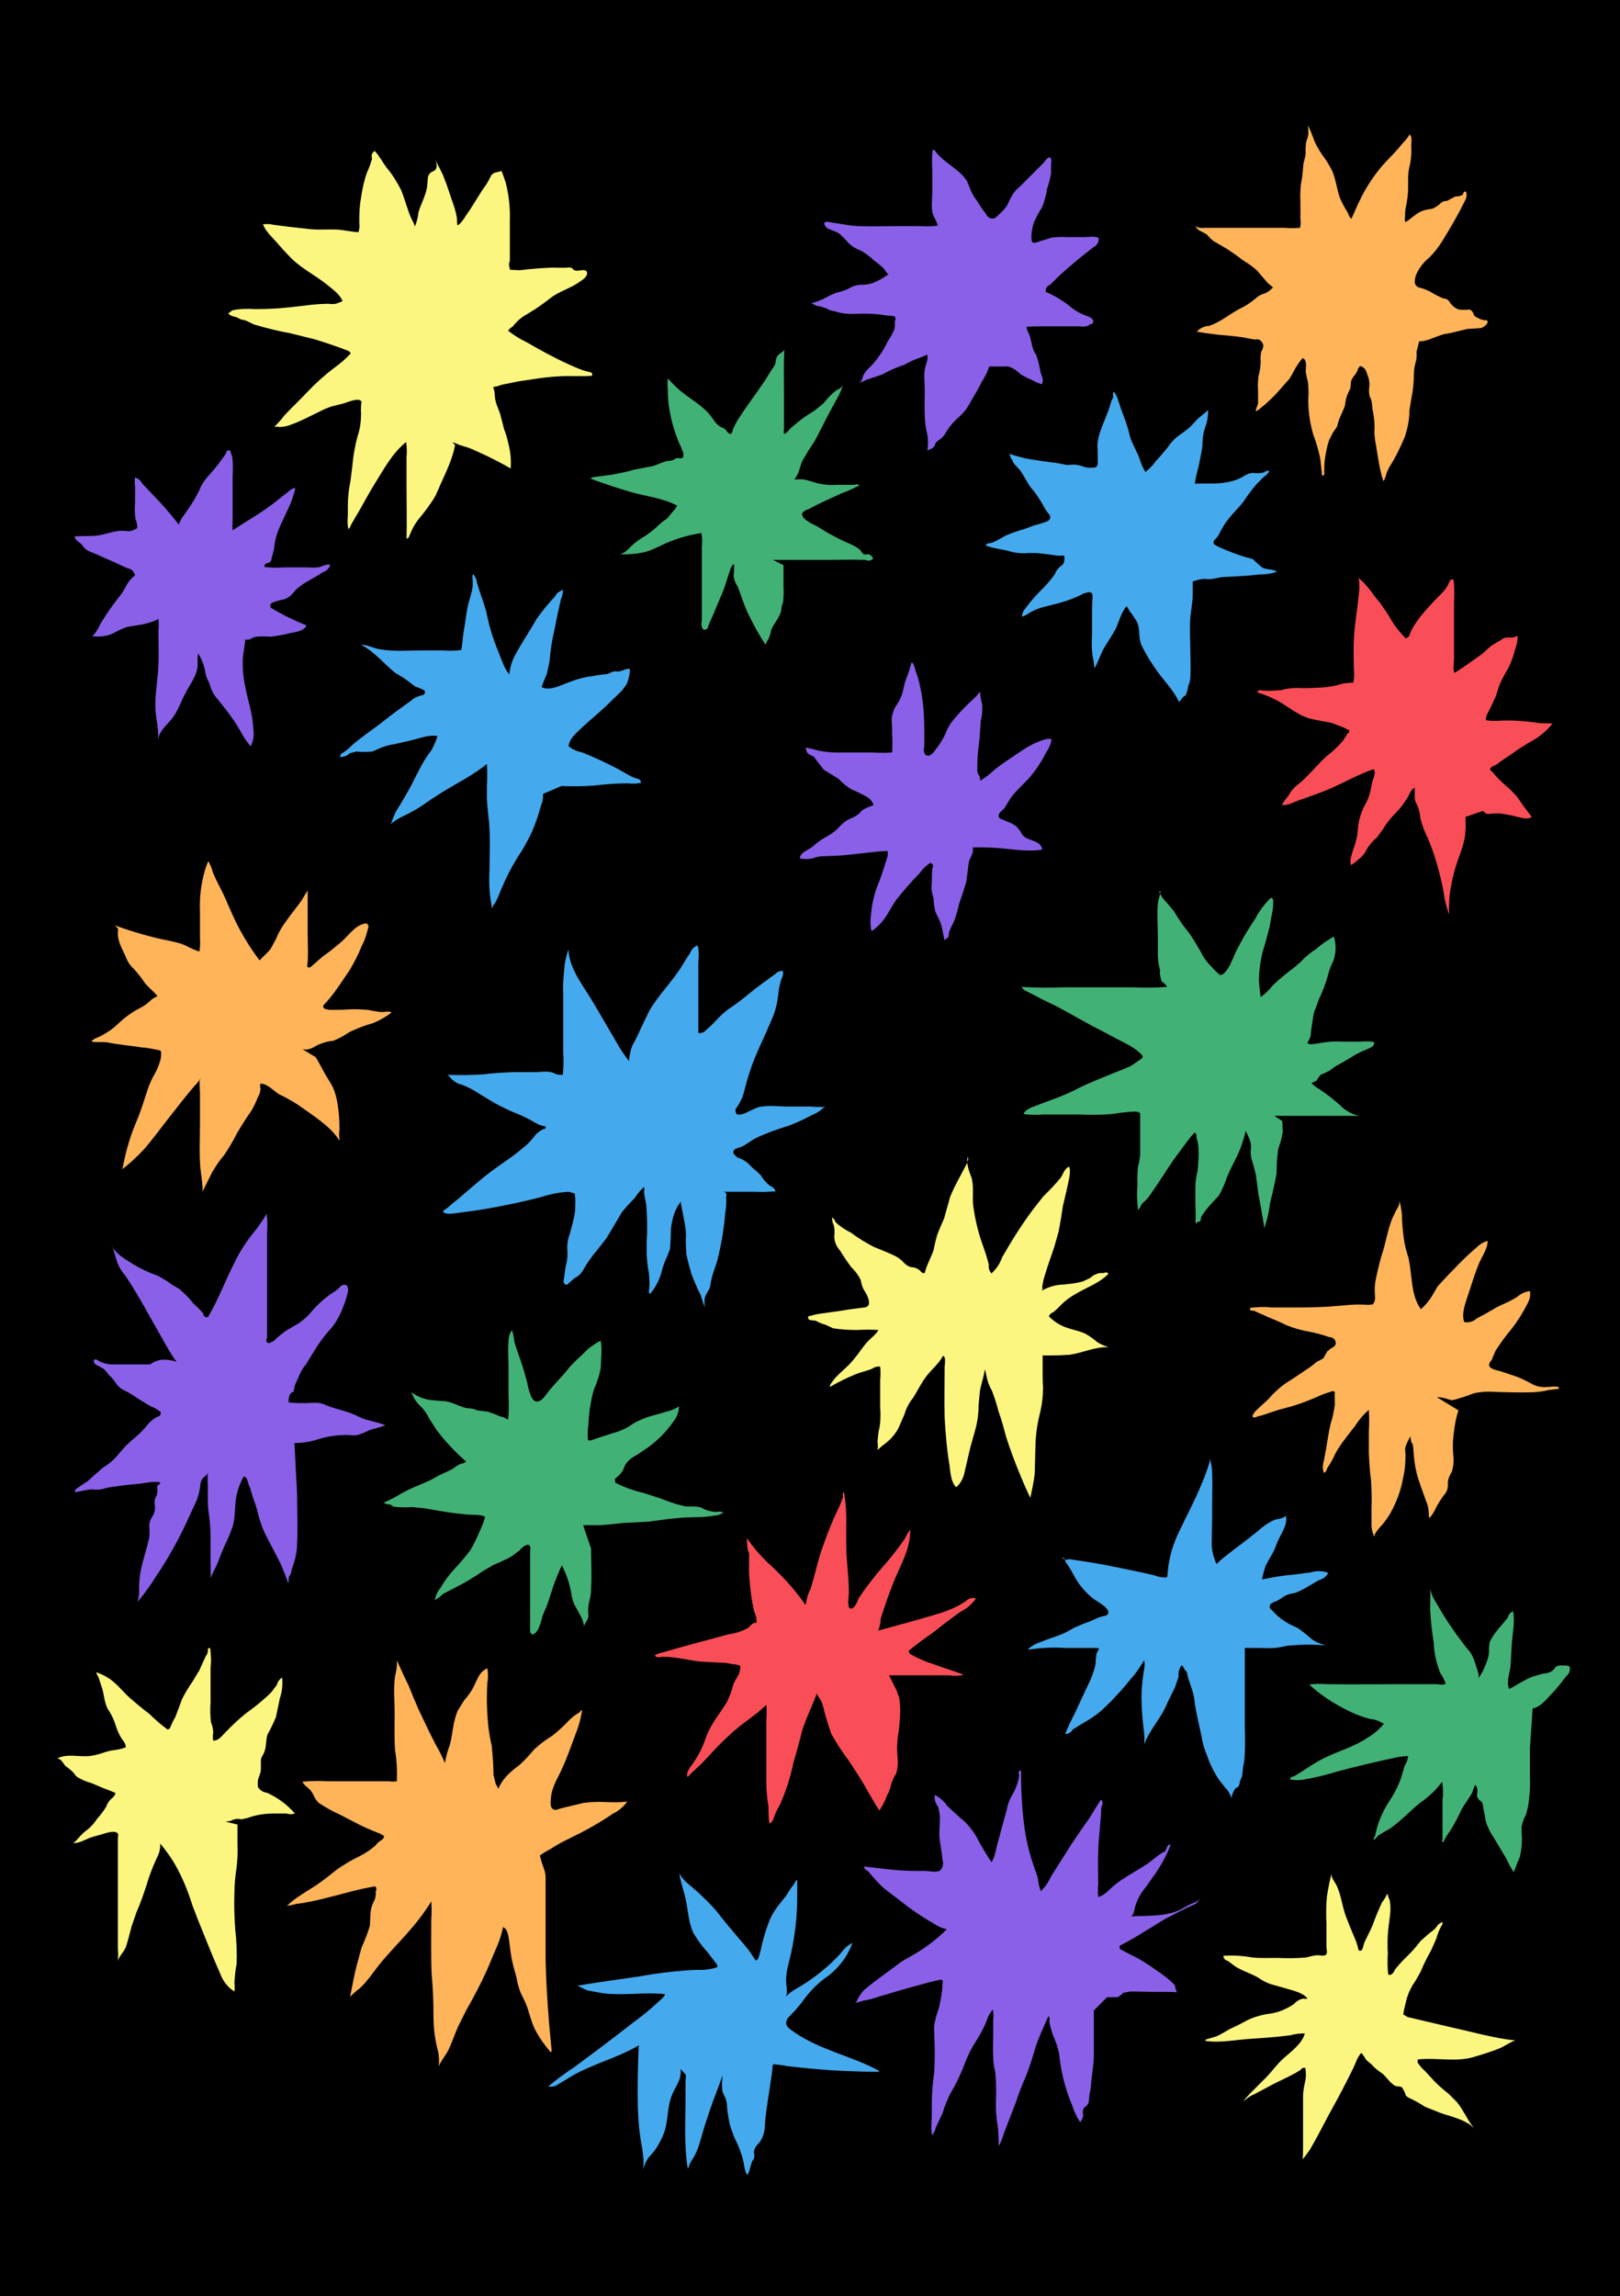
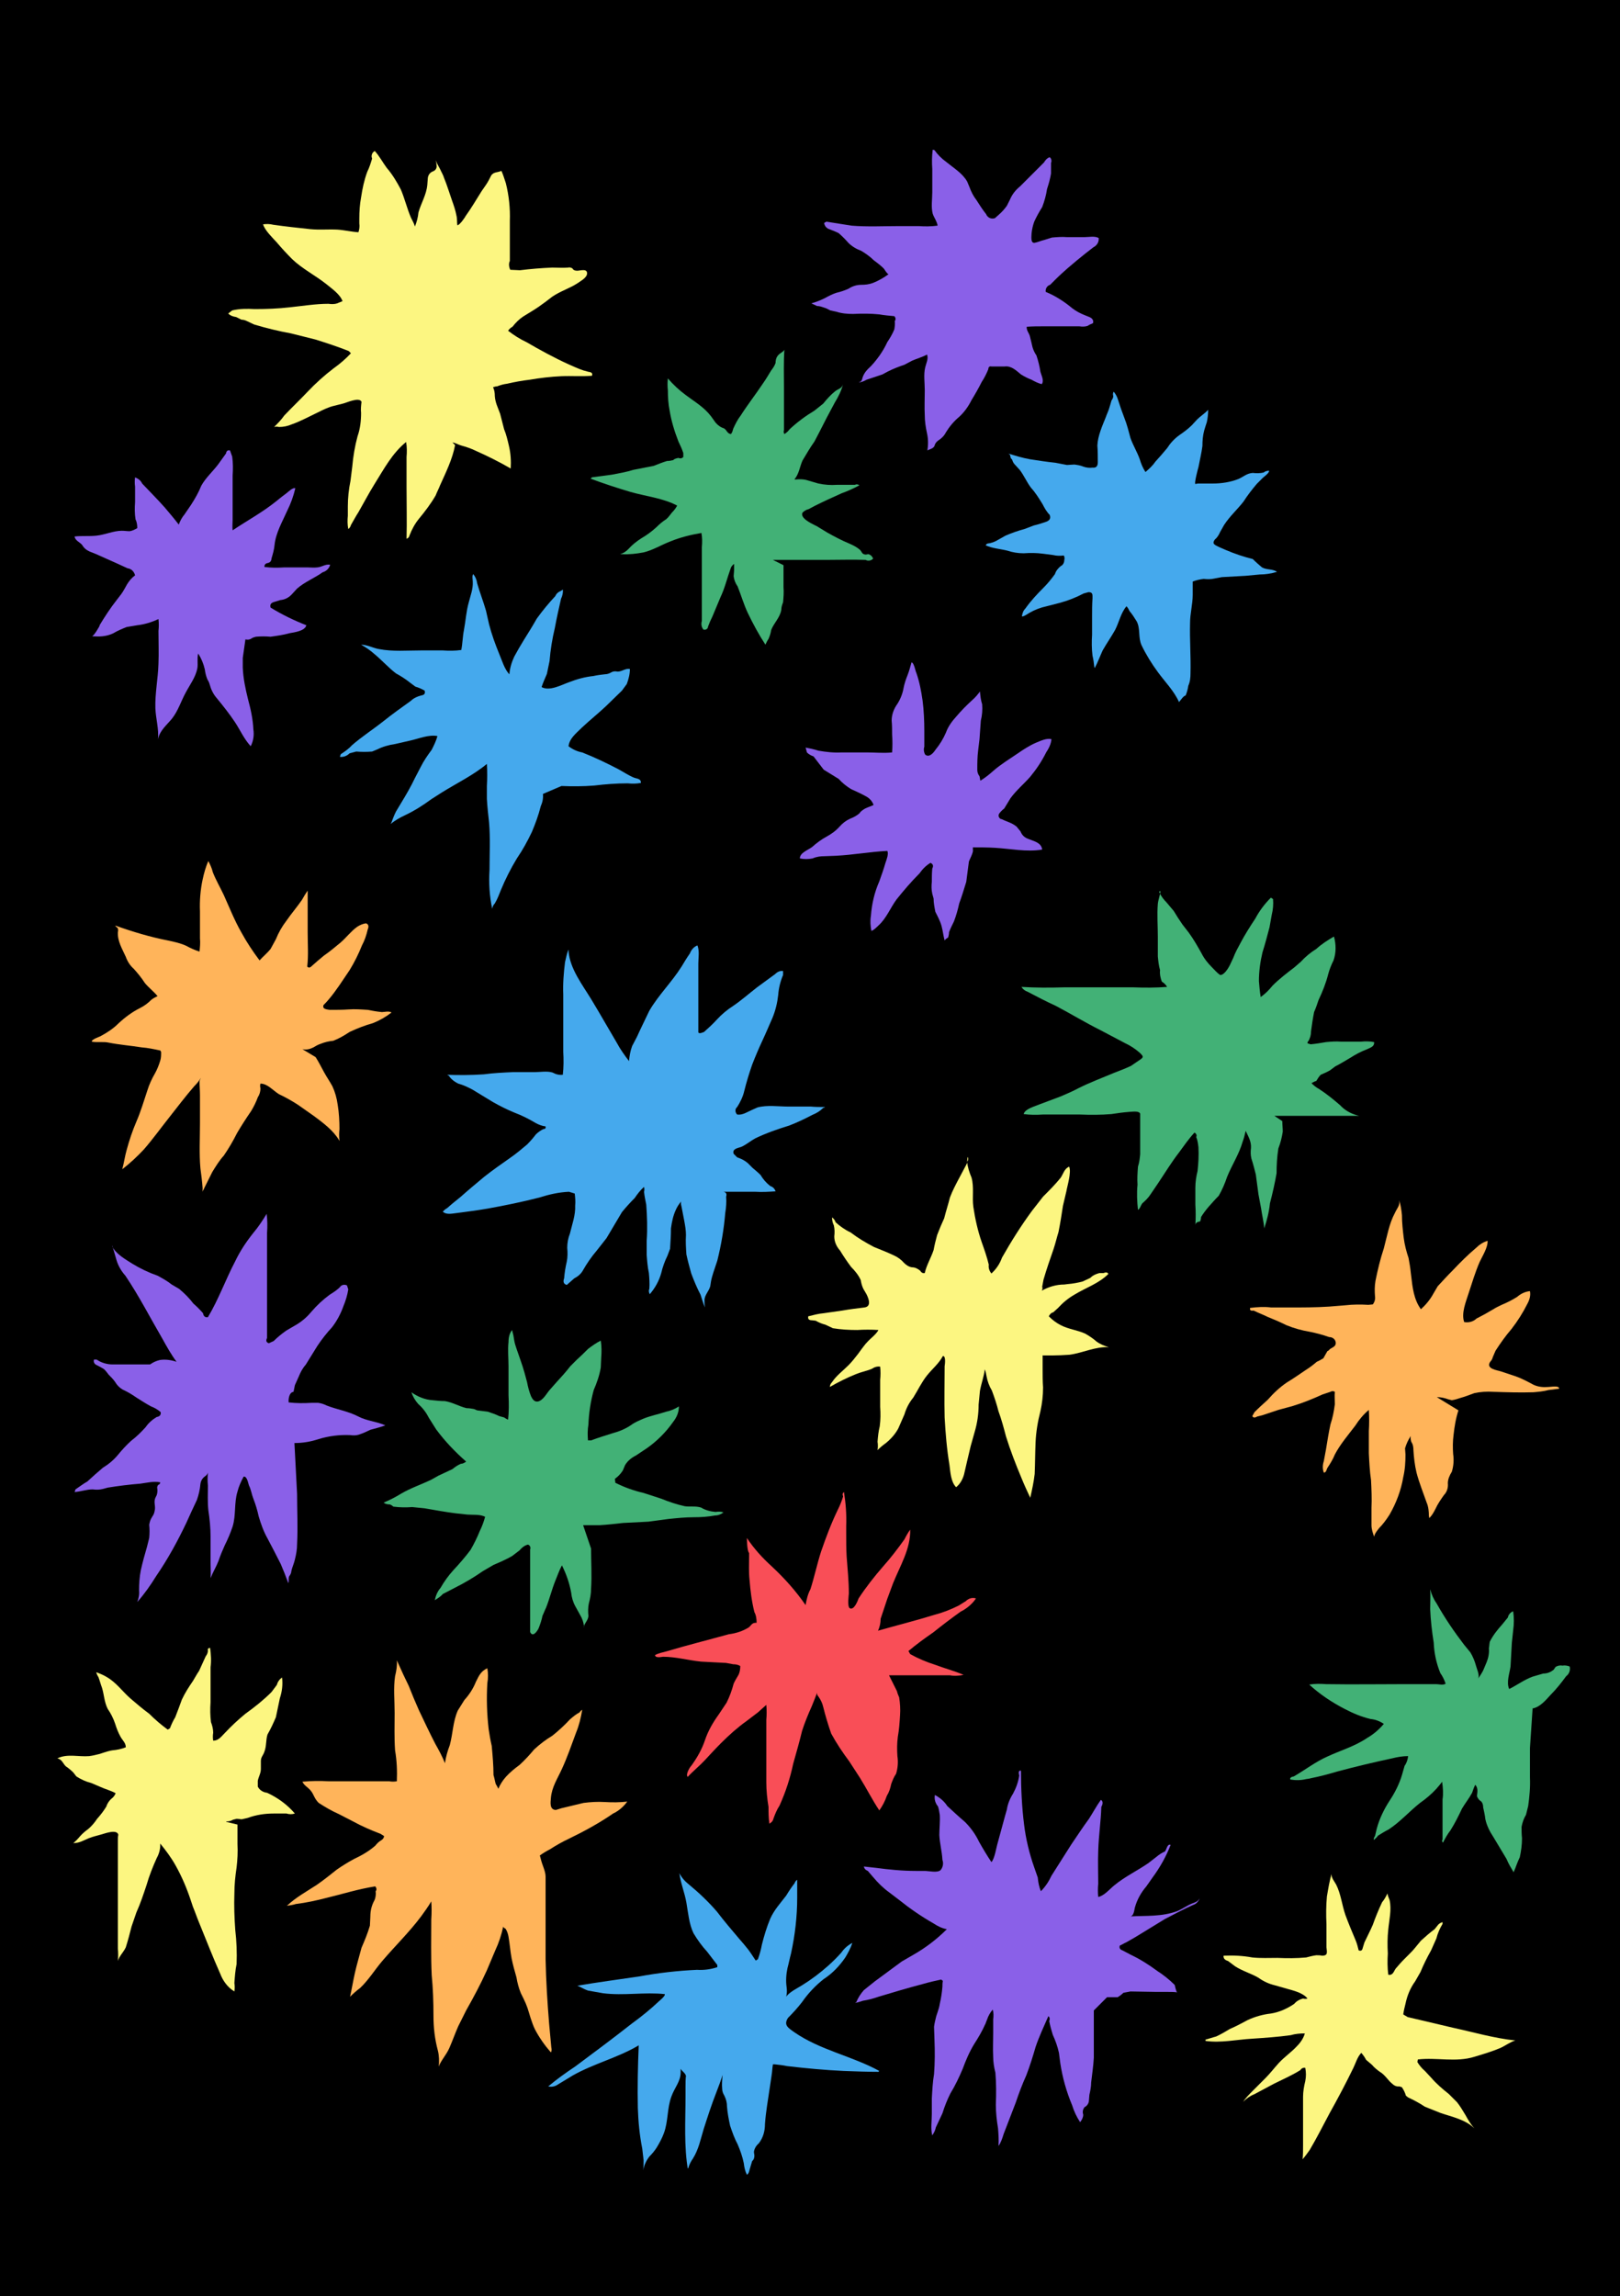
<svg xmlns="http://www.w3.org/2000/svg" id="Ebene_1" data-name="Ebene 1" viewBox="0 0 367 520">
  <defs>
    <style>
      .cls-1 {
        fill: #f94e57;
      }

      .cls-1, .cls-2, .cls-3, .cls-4, .cls-5, .cls-6, .cls-7 {
        stroke-width: 0px;
      }

      .cls-2 {
        fill: #000;
      }

      .cls-3 {
        fill: #fcf681;
      }

      .cls-4 {
        fill: #45a9ed;
      }

      .cls-5 {
        fill: #ffb45a;
      }

      .cls-6 {
        fill: #42b176;
      }

      .cls-7 {
        fill: #8a60e8;
      }
    </style>
  </defs>
  <polygon class="cls-2" points="0 0 367 0 367 520 0 520 0 0" />
  <path class="cls-3" d="M308.4,464.9h0c-.9.9-1.3,2.4-1.8,3.4-1.7,3.5-3.5,6.9-5.4,10.3-1.5,2.8-2.9,5.6-4.5,8.3-.5.7-1,1.4-1.6,2.1.1-1,.1-2.1.1-3.1v-11c0-1.2.2-2.4.5-3.6.2-1,.2-2,0-3-.4-.1-.9.1-1.1.5-1.9,1.2-4,2.1-6,3.1l-4.3,2.3c-1,.4-1.9,1-2.7,1.8.6-.9,1.4-1.7,2.2-2.5l2.9-2.9c1-1,2-2.3,3-3.4,1.3-1.4,2.8-2.4,4.1-3.8.8-.8,1.5-1.8,1.8-2.9-1.1,0-2.2.1-3.2.4-2.9.4-5.8.6-8.8.8-3.5.2-7,1-10.5.5v-.3c.8-.2,1.6-.5,2.4-.7,1.1-.5,2.1-1.1,3.1-1.7,1.4-.6,2.7-1.3,4-2,1.7-.8,3.5-1.3,5.3-1.5,1.9-.3,3.7-1.1,5.3-2.2.5-.6,1.2-1,2-1.2.3.1.7.1,1,0-1-1.3-3.2-1.8-4.6-2.2l-2.8-.8c-1.3-.3-2.6-.9-3.7-1.7-1.7-1-3.6-1.5-5.3-2.6l-1.6-1.2c-.7-.2-1.1-.6-1-1.2,2.2-.1,4.3,0,6.5.4,1.9.2,3.8.1,5.7.1,2.2.1,4.3.1,6.5-.1.8-.2,1.5-.4,2.3-.5.4,0,.9,0,1.3.1,1.4,0,1.1-.8,1-1.9v-5.2c-.1-2.1-.1-4.2.1-6.3.3-1.8.6-3.6,1.1-5.3-.3.9.7,2,1,2.6,1.1,2.2,1.3,4.6,2.1,6.9.7,1.9,1.5,3.8,2.3,5.7.3.7.5,1.5.7,2.3.5.2.8,0,.9-.5l.4-1.3c.6-1.3,1.3-2.6,1.9-4,.6-1.7,1.3-3.4,2.1-5.1.5-.6.9-1.3,1.2-2,.1.5.3,1,.5,1.5.5,2.2-.1,4.5-.3,6.7-.2,1.8-.2,3.6-.1,5.4-.1,1.6-.1,3.2.1,4.8.7.2,1.1-.3,1.4-.9l.1-.2c.1-.1.1-.2.2-.3.6-.7,1.2-1.4,1.9-2.1l1-1c.5-.5,1-1,1.4-1.5l1.4-1.7c1-.9,2-1.8,3.1-2.6.7-.8.8-1.3,1.8-1.6v.4c-.6,1-1.1,2.1-1.4,3.3-.4.9-.8,1.8-1.2,2.7-.9,1.6-1.7,3.2-2.4,4.9l-1.2,2.1c-1.1,1.5-1.8,3.2-2.2,5.1-.2.8-.4,1.6-.5,2.4l1,.6c3.4.8,6.8,1.6,10.2,2.4,4.6,1,9.4,2.4,14.2,2.9-1.1.3-2.3,1.2-3.4,1.7-1.9.8-3.9,1.4-5.9,2-4.2,1.3-8.5.1-12.8.6l-.1.6c.5.8,1,1.4,1.7,2l1.4,1.5c1.2,1.4,2.6,2.6,4,3.7l1.9,1.9c.7.9,1.3,1.9,1.9,2.9.6,1.1,1.2,2.1,2,3-2-2-5.1-2.6-7.7-3.5l-3.5-1.4c-1.2-.8-2.5-1.5-3.8-2.1l-.5-.4c-.2-.7-.5-1.3-.9-1.9l-.6-.2c-.6.1-1.2-.2-1.6-.6-1-.8-1.6-2-2.8-2.7-.7-.5-1.3-1-1.8-1.6l-1.3-1.1c-.6-1.1-.9-1.3-1.1-1.6h0Z" />
  <path class="cls-7" d="M226.2,486c.1-1.3,0-2.7-.1-4-.3-1.8-.5-3.6-.5-5.4.1-2.4.1-4.8-.1-7.2-.3-1.2-.5-2.4-.5-3.6-.1-1.8,0-3.6,0-5.4v-3.1c.1-.7.1-1.5-.1-2.2-.6.7-1,1.4-1.3,2.3l-.2.5c-.1.2-.1.4-.2.5-.7,1.6-1.6,3.1-2.5,4.5-1.1,1.8-1.9,3.7-2.6,5.6-.8,1.9-1.7,3.8-2.8,5.6-.7,1.4-1.3,2.9-1.8,4.5-.5,1.1-1,2.1-1.5,3.2-.1.6-.4,1.2-.8,1.8-.4-1.5-.1-3.3-.1-4.9v-3.5c.1-1.8.2-3.7.5-5.5.2-2.6.2-5.1.1-7.7l-.1-3c.1-.8.3-1.6.5-2.4l.3-.9c.2-.6.4-1.2.5-1.9.3-1.3.5-2.6.6-3.9,0-.4,0-.8.1-1.3l-.4-.3c-1.4.3-2.7.6-4.1,1-3.4.9-6.8,1.9-10.1,2.9-1.1.4-2.3.7-3.5.9-.6.2-1.2.4-1.8.5l.3-.2c.4-1,1-1.9,1.7-2.7l2.5-2c2-1.5,4.1-3,6.1-4.5l2.6-1.5c2.8-1.6,5.3-3.5,7.6-5.8-1.1-.2-2.1-.7-3-1.3-2.8-1.6-5.4-3.4-7.9-5.4l-2.1-1.6c-1.4-1-2.6-2.2-3.7-3.5l-1.2-1.4c-.5-.2-.8-.5-.9-1l.9.1,1.8.2c3,.4,6,.7,9.1.7h2c.9,0,2.9.5,3.6-.2.5-.6.7-1.5.4-2.3-.1-1.9-.6-3.7-.7-5.6,0-1.5.2-3.1.1-4.6-.1-.6-.2-1.3-.4-1.9-.6-.7-.9-1.7-.7-2.6,1.1.6,2.1,1.4,2.8,2.5,1.3,1.2,2.7,2.5,4,3.6,1.3,1.3,2.4,2.8,3.2,4.5.9,1.6,1.8,3.1,2.8,4.6.7-.7,1.1-3.2,1.3-3.9.6-2.2,1.2-4.4,1.8-6.6l.4-1.4c.2-1.3.7-2.5,1.4-3.6.7-1.3,1.2-2.7,1.4-4.1-.2-.8-.1-1.2.4-1.1,0,4.1.2,8.2.7,12.2.4,3.3,1.2,6.6,2.3,9.7l.8,2.3c.1,1.1.3,2.1.7,3.1,1-1,1.8-2.2,2.4-3.5,1.5-2.4,3-4.7,4.5-7.1,1.3-1.9,2.6-3.9,4-5.8.9-1.4,1.7-2.9,2.7-4.3.5.3.5.9.1,1.6-.1,3.3-.6,6.5-.7,9.9-.1,2.5,0,5,0,7.5-.1,1-.1,2,0,3,1.4-.3,2.6-1.8,3.6-2.6,2.4-2,5.2-3.3,7.8-5.1l1.8-1.4c.6-.5,1.2-.9,1.9-1.2.4-.4.5-1.8,1.3-1.5-1,2.6-2.4,5.1-4.1,7.4l-.7,1-.7,1c-1.2,1.4-2.1,3-2.6,4.8-.1.3-.2,1.9-1,2,3.6-.2,7.1.1,10.6-1.2,1.2-.5,2.1-1.2,3.3-1.7.8-.3,1.3-.4,1.8-1.2-.3.7-.8,1.3-1.5,1.5-2.2,1-4.3,2.1-6.4,3.2l-6.7,4.1-2.1,1.2c-.5.2-.9.5-1.4.7-.2.5,0,.9.6,1.1l1.9,1c2.1,1,4,2.2,5.9,3.6,1.4.9,2.8,2,4,3.2.1.1.3,1.6.6,1.7-.7-.1-1.4-.1-2.1-.1h-2.6l-5.9-.1-1.6.3c-.4.4-.8.7-1.3,1h-2.4l-3,3v10.7c-.1,1.9-.4,3.8-.6,5.6,0,1-.2,1.9-.4,2.8l-.1,1.2c0,.7-.4,1.3-1,1.6-.4.5-.5,1.1-.3,1.7,0,.6-.3,1.2-.7,1.7-.8-1.2-1.4-2.5-1.8-3.8-1.3-3.1-2.2-6.3-2.7-9.6l-.3-2.3c-.3-1.4-.8-2.8-1.4-4.1-.3-1-.6-2-.8-3.1.2-.5.1-.9-.2-1.1-1,2.3-2.1,4.6-2.9,7-.6,2.1-1.3,4.3-2.1,6.4-.9,2-1.7,4.1-2.4,6.2-.9,2.3-1.8,4.7-2.7,7-.4,1.3-.7,2.1-1.2,2.8h0Z" />
  <path class="cls-4" d="M174.9,467.1,155.8,491.1l.1.6c-1-5.6-.6-11.4-.6-17.1v-2c0-.9,0-1.7.1-2.5-.2-.7-.9-1-1.2-1.6v-.1.9c0,2.1-1.4,3.5-2.1,5.5-1,2.7-.7,5.6-1.7,8.3-.4,1.1-1,2.2-1.6,3.2-.5.8-1.1,1.5-1.7,2.1-.7.9-1.2,2-1.4,3.1.1-.8.1-1.6.1-2.3l-.3-2.6c-.6-3-.9-6.1-1-9.2-.1-4.7,0-9.5.2-14.2-4.7,2.8-10.1,4.1-14.9,6.8l-3.3,2c-.7.5-1.5.7-2.3.5,1.9-1.6,4-3.1,6.1-4.5,4.3-3.2,8.6-6.4,12.8-9.7,2.2-1.6,4.3-3.3,6.2-5.1.1-.1,1.5-1.2,1.3-1.6-4.6-.5-9.3.4-14-.2-1.1-.2-2.2-.4-3.4-.6-.9-.3-1.6-.8-2.4-1.1,4.6-.8,9.3-1.4,14-2.1,4.3-.8,8.7-1.3,13.1-1.5,1.5.1,3.1-.1,4.6-.6v-.5c-.8-1-1.5-2-2.3-3-1.2-1.3-2.2-2.7-3.1-4.2-1-2.1-1.2-4.6-1.6-6.9s-1.3-4.4-1.6-6.7c.5,1,1.3,1.9,2.2,2.6,2.3,1.9,4.4,3.9,6.3,6.1,1.6,2.1,3.3,4.1,5,6.1.7.8,1.4,1.6,2.1,2.5.6.8,1.1,1.6,1.7,2.5l.5-.3c.4-1.1.7-2.2.9-3.3.5-2,1.1-4,1.9-5.9.9-2,2.3-3.5,3.6-5.2.6-1,1.2-1.9,1.9-2.8.1-.3.3-.6.6-.8v4.1c0,4.2-.5,8.5-1.4,12.6-.3,1.1-.5,2.2-.8,3.3-.3,1.4-.4,2.9-.2,4.3.1.7.1,1.5-.1,2.2.6-1,2.8-2.1,3.6-2.6,2.1-1.3,4.1-2.8,6-4.5,1-.9,2-1.9,2.9-2.9.6-.9,1.5-1.7,2.5-2.2-.4,1.2-1,2.3-1.6,3.3-1.3,1.9-2.9,3.6-4.9,4.9-1.9,1.5-3.5,3.2-4.9,5.2-1,1.3-2.1,2.5-3.2,3.6-1,1.6,0,2.2,1.4,3.2,5.9,4.1,13.1,5.4,19.3,8.8l-.2.2c-2.6,0-5.2-.1-7.9-.2-4.3-.2-8.5-.6-12.8-1.1-.9-.2-1.9-.3-2.8-.4h-.4l-.1.7c-.1,1.5-.4,3-.6,4.5-.4,2.8-.9,5.5-1.1,8.3,0,1.6-.4,3.1-1.4,4.4-.6.5-1,1.2-1.1,1.9,0,.3.1.6.1.9,0,.4-.1.9-.5,1.2-.2.7-.4,1.3-.6,2-.1.4-.2.9-.6,1.1-.4-.8-.6-1.7-.7-2.6-.3-1.5-.8-2.9-1.4-4.3-.7-1.3-1.2-2.7-1.7-4.2-.3-1.4-.6-2.9-.7-4.3,0-.9-.2-1.7-.6-2.5-.3-.5-.5-1-.5-1.6-.1-1,0-2,.1-3.1-.4,1.3-.9,2.6-1.4,3.9-1.1,2.8-2,5.6-2.9,8.4-.7,2.3-1.1,4.5-2.4,6.6-.5.7-.9,1.5-1.1,2.3-.1-.2-.1-.1-.1,0h0Z" />
  <path class="cls-6" d="M342.9,424c-.6-1-1.2-2-1.6-3-1-1.7-2-3.3-3-5-.8-1.2-1.5-2.6-1.8-4-.1-.9-.3-1.8-.5-2.7,0-.5-.1-.9-.4-1.3-.5-.3-.8-.7-1-1.2,0-.4.1-.8.1-1.2,0-.5-.1-1-.5-1.4-.3.6-.5,1.2-.7,1.8-.7,1.3-1.6,2.4-2.3,3.6-.8,1.7-1.6,3.3-2.6,4.9-.7.9-1.2,1.8-1.7,2.8-.2-.2-.3-.5-.1-.7v-9.1c.2-1.3.1-2.6-.1-4-.4.6-.9,1.1-1.3,1.6-1.1,1.2-2.4,2.3-3.7,3.2-2.4,1.9-4.5,4.3-7.1,6-.8.4-1.6.9-2.4,1.4-.3.4-.6.7-1,1,0-.3.1-.7.3-.9l.4-1.7c.6-2.2,1.6-4.3,2.9-6.3,1.2-1.8,2.2-3.8,2.8-5.8l.6-2.1c.5-.7.7-1.4.8-2.2-1.2,0-2.4.2-3.6.5-4.2.9-8.4,1.9-12.5,3-2,.6-3.9,1.1-5.9,1.5l-.4.1-.7.1c-1.2.3-2.4.3-3.6.1-.1-.4.2-.6.8-.7,2.6-1.5,4.9-3.3,7.6-4.5,3-1.4,6.2-2.3,9-4.2,1.4-.8,2.7-1.9,3.8-3.2-.9-.6-1.9-1-3-1.1-2.1-.5-4-1.3-5.9-2.3-2.9-1.5-5.6-3.3-8-5.5,1.2-.2,2.5-.2,3.8-.1,6.1.1,12.3,0,18.4,0h6.5c.7,0,1.6.3,2.2-.1-.3-.9-.7-1.7-1.2-2.4-.9-2.2-1.4-4.5-1.5-6.9-.4-2.5-.7-5.1-.8-7.6,0-1.5.1-3,0-4.5.3,1.2.8,2.3,1.5,3.3,1.8,3.2,3.9,6.3,6.2,9.3l1.4,1.7c.6,1,1,2,1.3,3.1.2.8.8,1.9.5,2.8.4-.6.8-1.2,1.1-1.8l.8-1.9c.4-1,.6-2.1.5-3.1.1-.5.1-1,.2-1.5.7-1.4,1.7-2.7,2.8-3.9l1.3-1.6c.1-.6.6-1.2,1.2-1.4.2,1.4.2,2.9,0,4.3-.1.9-.2,1.9-.3,2.8-.1,1.8-.2,3.6-.3,5.4-.2,1.5-1,3.6-.3,5.1,1.8-.9,3.4-2.1,5.3-2.8l2.4-.7c.9,0,1.7-.3,2.4-.9l.4-.6c.5-.3,1-.4,1.6-.3.5-.1,1.1,0,1.6.2.2.8-.1,1.7-.8,2.2-1.1,1.5-2.2,2.9-3.5,4.2-1.1,1.2-2.4,2.8-4.1,3.1l-.6,9v6.6c.1,2.2-.1,4.4-.4,6.5-.2.7-.3,1.3-.5,2-.5.8-.8,1.7-1,2.7,0,.9,0,1.7.1,2.6,0,1.5-.2,2.9-.5,4.3-.6,1.2-.9,2.3-1.4,3.4h0Z" />
-   <path class="cls-4" d="M241.4,353.2h-.1c-.3-.1-.6-.3-.7-.6.3.2.6.4.8.6h0ZM241.4,353.2h0c.3,0,.6,0,.9-.1,3.4.5,6.7,1,10,1.7,3,.6,6,1.2,9,1.9,1,.4,2,.6,3.1.5.2-1.2.2-2.5.5-3.7.4-2.3,1.2-4.5,2.2-6.6,1.7-3.6,3.6-7.1,5.1-10.8.7-1.6,1.3-3.3,1.8-4.9.1-.4.1-.8,0-1.1.4,1.2.6,2.4.6,3.6.1,2.4,0,4.8,0,7.1v3.1l-.1,6.1c.1,1.5.5,2.9,1.1,4.2.7-.7,1.5-1.4,2.3-2,2.4-1.9,4.8-3.6,7.1-5.5,1.2-1.1,2.5-2,4-2.6.4-.1,2-.2,2.3-1h0v.2c0,.2,0,.4.1.6,0,2-1.3,3.6-2,5.3l-.8,2c-.6,1.1-1.2,2.1-1.8,3.2-.4,1.1-.7,2.2-.9,3.3,2.3-.5,4.7-.9,7.1-1.1l3.9-.5c1.3-.4,2.7-.4,4,.1-.4.8-1.1,1.4-2,1.6-1.9,1-3.6,2.3-5.7,3-1.1.1-2.1.5-3,1.2l-1,.6c-.5.1-1,.4-1.4.7-.3.6-.2,1,.4,1.4,1.2,1.4,2.7,2.5,4.3,3.3l1.5.7c1,.7,1.9,1.4,2.8,2.2,1,.9,2.3,1.4,3.6,1.7-2-.1-3.9-.2-5.9-.1l-2.9.2c-.9.2-1.8.4-2.7.5-1.3.1-2.7,0-4.1,0h-2.8v17.9c.1,2.5.1,5-.1,7.5-.1.5-.2,1.1-.3,1.7-.1.8-.1,1.5-.3,2.2l-.3.6c-.1.4-.2.8-.3,1.2-.3.6-.5.4-.9.8-.4.6-.7,1.3-.8,2.1-.3-.8-.7-1.6-1.3-2.2l-1.6-2c-1.1-1.7-2-3.5-2.6-5.3-.6-1.4-1.1-3-1.3-4.5-.5-2.4-1.1-4.8-1.5-7.2-.1-1.2-.3-2.4-.7-3.5-.4-1.1-.7-2.1-1-3.1,0-.5-.2-1-.6-1.2-.1-.4-.4-.8-.7-1.1-.6.8-.8,1.7-.7,2.6l-.8,2.4c-.8,1.6-1.6,3.2-2.3,4.8-1.4,2.8-3.6,5.1-4.7,8.2.1-1.1.1-2.3-.1-3.4-.3-2.4-.5-4.9-.5-7.3,0-2,.2-3.9.5-5.9.2-.8.3-1.7.1-2.5-.9,1.5-1.9,3-3.1,4.3-1.4,1.8-3,3.5-4.6,5.2l-2,1.9c-1.4,1.2-3,2.2-4.6,3.1l-1.9,1.2c-.3.6-1,1-1.7,1,.6-1.5,1.3-3,2.1-4.5.9-1.9,1.8-3.9,2.7-5.8.9-1.8,1.7-3.6,2.1-5.6,0-.8.1-1.5.2-2.3l.6-1.2-.8-.1h-7.1c-2.8-.2-5.5,0-8.3.4.8-.8,1.8-1.4,2.9-1.7,2-.9,4.2-1.4,6.1-2.4l1.6-.9c1.1-.5,2.3-1,3.5-1.4l1.3-.6c.7-.3,1.5-.6,2.3-.7,2.1-1.1-1.9-3.2-2.6-3.7-1.9-1.4-3.5-3.3-4.6-5.4-.6-1.1-1.2-2.2-2-3.2l.1-.4h0Z" />
  <path class="cls-1" d="M169.2,348.3c1.6,2.4,3.5,4.5,5.6,6.4,2.9,2.7,5.5,5.6,7.7,8.8.2-1.2.5-2.5,1.1-3.6.9-2.8,1.5-5.7,2.4-8.5,1.1-3.2,2.3-6.4,3.8-9.5.5-1,.9-2,1.2-3-.2-.5-.1-.8.2-1,.4,2.5.6,5.1.5,7.7v1.7c0,1.7,0,3.4.1,5.2.2,2.8.5,5.5.5,8.4,0,.2-.4,2.9.2,3.3,1,.6,1.9-1.9,2-2.2,1.7-2.6,3.6-5,5.6-7.3,1.7-1.9,3.3-4,4.8-6.1.4-.8.8-1.5,1.3-2.2.1,4.4-2.3,8.2-3.9,12.2l-1.3,3.5-1.5,4.5c0,.9-.2,1.9-.6,2.7,4.2-1.2,8.6-2.3,12.8-3.6,1.9-.5,3.7-1.2,5.5-2.1l1.6-1c.6-.6,1.5-.9,2.3-.6-.9,1.3-2.1,2.3-3.5,3-2.1,1.5-4.2,3.1-6.2,4.7-1.9,1.3-3.8,2.7-5.6,4.2l.4.7c1.8,1,3.7,1.8,5.6,2.4,2.1.8,4.4,1.4,6.5,2.3-1,.2-2.1.3-3.1.1h-13.8l1.8,3.6c.1.5.3.9.5,1.4.2,1.3.3,2.7.2,4-.1,1.6-.2,3.3-.5,4.9-.2,1.5-.2,2.9-.1,4.4.2,1.3.1,2.7-.3,4-.5.7-.8,1.5-1.1,2.3-.2,1-.5,1.9-1,2.7-.4,1.2-1,2.3-1.7,3.3-1.6-2.4-2.9-5-4.4-7.4l-2.4-3.7c-1.5-2-2.9-4.1-4.1-6.3-.7-2-1.3-4-1.8-6-.2-.9-.6-1.7-1.1-2.4-.3-.3-.4-.7-.2-1.1-.4,1.1-.9,2.3-1.3,3.3-.8,1.8-1.6,3.7-2.2,5.6-.6,2.5-1.3,4.9-2,7.4-.7,3.3-1.7,6.4-3.1,9.5-.6.9-1,1.9-1.4,3-.1.5-.5.9-.9,1.1-.2-1.3-.2-2.5-.2-3.8-.3-1.8-.5-3.7-.5-5.6v-14.1c.1-1.1.1-2.3,0-3.4-.6.5-1.2,1.1-1.9,1.7l-2.5,1.9c-2.1,1.5-4,3.2-5.8,5-1.3,1.3-2.5,2.6-3.7,3.9s-2.6,2.4-3.9,3.8c-.6-.5.6-2.4.8-2.5,1.3-1.8,2.4-3.7,3.1-5.8.7-2.1,1.8-4,3.1-5.8l1.8-2.7c.7-1.4,1.2-2.8,1.6-4.3.3-.7.7-1.3,1.1-2,.3-.6.4-1.3.4-2-.5-.3-1-.4-1.6-.4l-1.6-.3c-1.9-.1-3.8-.2-5.7-.3-2.9-.3-5.7-1.1-8.6-1.1-.2,0-1.8.4-1.8-.4.8-.4,1.7-.6,2.5-.8,4.7-1.4,9.5-2.6,14.2-3.9,1.6-.2,3.2-.7,4.6-1.6.7-.7.7-1,1.7-1,0-.8-.1-1.7-.5-2.4-.6-2.4-.9-4.8-1.1-7.3-.2-1.8-.1-3.6-.1-5.4v-.7c-.5-.5-.5-3.4-.5-3.4h0Z" />
  <path class="cls-5" d="M122.58,421.25c.3,1.2,1.02,2.55,1.02,3.75v18.7c.1,4.9.4,9.7.8,14.6l.5,5.4c.1.4.1.8-.1,1.1-1.4-1.6-2.6-3.3-3.6-5.2-.4-.8-.7-1.7-1-2.6l-.4-1.3c-.2-.7-.4-1.3-.7-2s-.7-1.5-1.1-2.3c-.5-1.2-.8-2.4-1-3.6-.4-1.4-.8-2.8-1.1-4.3-.3-1.6-.4-3.2-.7-4.9-.1-.6-.3-1.2-.6-1.7-.2-.3-.5-.2-.6-.6-.4,1.9-1,3.7-1.8,5.4l-1.9,4.5c-1.4,3.1-3,6.1-4.7,9.1l-1.8,3.6c-.7,1.6-1.3,3.3-2,4.9s-1.9,2.8-2.4,4.2h0c.1-1.2.1-2.4-.2-3.6-.7-2.6-1-5.2-1-7.9,0-3.1-.1-6.1-.4-9.2-.2-4.2-.1-8.4-.1-12.6.1-1.4.1-2.8,0-4.1-.7,1.2-1.5,2.3-2.3,3.4-2.7,3.6-5.9,6.7-8.8,10.1-1.7,2-3.1,4.3-5,6.1-.8.6-1.6,1.3-2.3,2,.4-1.8.7-3.6,1.1-5.4s1-3.8,1.5-5.7c.7-1.6,1.4-3.3,1.9-5l.1-2.1c0-1.3.3-2.5.9-3.6.3-.6.4-1.4.3-2.1.3-.3.2-.8-.1-1.1h0c-3.8.6-7.3,1.7-11,2.6-2.3.6-4.6,1.1-7,1.4-.6.2-1.3.3-2,.4,2-1.9,4.4-3.2,6.7-4.7,1.6-1.1,3.1-2.3,4.6-3.5,1.3-.9,2.6-1.7,3.9-2.4,1.7-.8,3.3-1.7,4.8-3,.4-.5.8-.9,1.3-1.2.4-.2.7-.6.7-1l-.8-.5c-2.1-.8-4.2-1.7-6.2-2.8l-3.3-1.7c-1.6-.7-3.1-1.6-4.5-2.5-.4-.4-.7-.8-1-1.4l-.3-.6c-.2-.4-.5-.8-.8-1.1-.6-.6-1.2-.9-1.6-1.7,2-.2,4-.2,6-.1h13.7c.5.1,1.1.1,1.7,0,.1-2.3,0-4.7-.4-7-.2-2.9-.1-5.7-.1-8.5s-.3-5.6.1-8.3c.3-1.2.5-2.4.4-3.6.5,1.1,1,2.2,1.5,3.3l1.2,2.5c.7,1.8,1.5,3.7,2.3,5.5,1.2,2.5,2.4,5.1,3.7,7.6.8,1.4,1.6,2.9,2.2,4.4.2-1.4.6-2.8,1.1-4.1.7-2.6.7-5.3,1.8-7.8.5-.8,1-1.6,1.5-2.4,1.1-1.2,2-2.6,2.6-4.1.7-1.4,1.1-2.4,2.6-3.1.2,1.1.2,2.3,0,3.4-.2,3.5-.1,6.9.3,10.4.2,1.3.4,2.5.7,3.8.2,2.2.4,4.4.4,6.6.2.6.3,1.3.5,2,.2.3.4.7.6,1.1.4-1,1-1.9,1.7-2.7.9-1,2-1.9,3.1-2.7,1.2-1.1,2.3-2.3,3.3-3.5,1.3-1.2,2.6-2.2,4.1-3.1,1.4-1.1,2.8-2.4,4-3.7.7-.6,1.4-1.2,2.2-1.6.1-.2.3-.4.6-.6-.3,1.8-.7,3.5-1.4,5.2-1,2.7-2,5.6-3.2,8.2-1,2.2-2.3,4.1-2.5,6.6-.1,1.1-.3,2.6,1.1,2.7l1.3-.4c1.7-.4,3.3-.8,5-1.2,1.6-.2,3.2-.3,4.8-.2,1.7.1,3.4.1,5.1-.1-.8,1.1-1.9,2.1-3.2,2.7-3.2,2.2-6.5,4-10,5.7-1.5.7-2.9,1.5-4.3,2.4-.8.4-1.6.9-2.3,1.4" />
  <path class="cls-3" d="M51.3,412.6l2.5.6v4.4c.1,1.8,0,3.6-.2,5.3-.3,2-.5,3.9-.5,5.9-.1,2.8,0,5.5.2,8.3.3,2.5.4,5.1.3,7.7-.3,1.4-.4,2.9-.5,4.3.1.6.1,1.3,0,1.9-1.5-.9-2.6-2.4-3.2-4-1.7-3.8-3.2-7.7-4.8-11.6-.5-1.2-.9-2.4-1.4-3.6l-.5-1.5c-.9-2.7-2-5.3-3.4-7.8-1-1.8-2.2-3.4-3.5-5v.4c0,1-.3,2-.8,2.9-.9,2-1.7,4-2.3,6.1-.7,2.1-1.4,4.2-2.3,6.2l-1.1,3.2c-.4,1.6-.8,3.1-1.3,4.7-.5,1.1-1.5,2-1.8,3.1.1-.9.1-1.9,0-2.8v-24.4c0-.5,0-.9.1-1.4-.3-1.3-3-.3-3.7-.1-1,.3-2,.5-3,.9-1.2.5-2.1,1.1-3.5,1.1.5-.4,1-.9,1.4-1.4.6-.7,1.3-1.3,2-1.8.8-.7,1.4-1.4,2-2.3.8-.9,1.5-1.8,2.1-2.8.2-.7.7-1.4,1.2-1.8.4-.3.7-.7.9-1.2-1.1-.6-2.3-.9-3.4-1.4l-2.1-.9c-1.2-.3-2.3-.8-3.4-1.5l-.7-.9c-.5-.5-1.1-1-1.7-1.4-.7-.7-.8-1.5-1.9-1.8,2.3-1.1,4.8-.3,7.2-.5.8-.1,1.6-.3,2.4-.5l.9-.3c.6-.2,1.3-.4,1.9-.5,1.1-.1,2.1-.3,3.1-.7,0-1-.7-1.5-1.2-2.4s-.9-1.9-1.2-2.9c-.4-1.2-1-2.4-1.7-3.4-.8-1.6-.8-3.2-1.3-4.8-.3-.8-.5-1.6-.8-2.4-.2-.3-.4-.7-.5-1.1.8.3,1.6.6,2.4,1.1,2.1,1.2,3.5,3.2,5.3,4.8,1.4,1.2,2.8,2.4,4.3,3.5,1.3,1.3,2.7,2.5,4.2,3.6l.5-.3c.3-.8.7-1.7,1.2-2.5.5-1.3,1-2.6,1.5-4,.7-1.5,1.6-2.9,2.5-4.2.5-.8.9-1.6,1.4-2.3.5-1.1,1-2.2,1.5-3.3.3-.4.5-.8.5-1.3-.1-.4.1-.6.5-.6.2,1.5.3,2.9.1,4.4v7.9c-.1,1.5-.1,3,.1,4.5.3.8.5,1.6.5,2.4-.1.6-.1,1.2,0,1.8,1.2,0,1.8-.9,2.6-1.7,1.5-1.6,3-3,4.7-4.4,2.1-1.5,4.1-3.1,5.9-4.9l1.2-1.6c.2-.7.6-1.3,1.2-1.7.2,1.6,0,3.2-.5,4.7-.3,1.4-.6,2.9-.9,4.3-.6,1.4-1.2,2.7-1.9,3.9-.4,1.3-.2,2.6-.7,3.9-.3.9-.8,1.2-.8,2.1v1.8c0,1-.5,1.7-.7,2.7v1.3c.4.8,1.2,1.3,2.1,1.4,2.4,1.1,4.6,2.7,6.3,4.7-.6.2-1.3.2-1.9,0h-2.9c-2,0-4,.3-5.9,1l-1.3.3c-.4,0-.8-.1-1.2-.1l-.8.2c-.5.3-1,.4-1.6.4l.1.1h0Z" />
  <path class="cls-6" d="M132.3,368.4v-.1c-.1-.9-.4-1.8-.9-2.6l-1.1-2c-.5-.9-.8-2-.9-3-.4-2.2-1.1-4.2-2.1-6.2-.6,1.1-1,2.3-1.5,3.5-.8,2-1.3,4.1-2.1,6.1-.3.6-.5,1.2-.8,1.8-.2,1-.5,1.9-.9,2.9-.3.6-1.3,2.1-1.9.8v-18.7c.2-.5-.1-1-.5-1.1-.8.2-1.4.7-1.9,1.3l-1.7,1.3c-1.4.8-2.8,1.4-4.2,2l-2.4,1.4c-2,1.4-4.2,2.7-6.4,3.8l-2.7,1.4c-.5.6-1.2,1-1.8,1.4.2-1,.6-2,1.3-2.8.8-1.4,1.8-2.8,2.9-4,1.4-1.5,2.7-3,3.9-4.6.8-1.4,1.5-2.8,2.1-4.3.5-1,.9-2.1,1.2-3.2-1.2-.6-2.7-.4-4-.5l-2.8-.3c-2.3-.3-4.5-.7-6.8-1.1l-2.9-.3c-1.4.1-2.8.1-4.3-.1-.2-.2-.5-.4-.8-.5-.5,0-1-.1-1.4-.4,1.4-.6,2.6-1.2,3.9-2,2.2-1.3,4.6-2.1,6.9-3.2l1.6-.9c1.1-.5,2.1-1,3.2-1.5.6-.5,1.2-.9,1.9-1.2.4,0,.8-.2,1.2-.5-2.5-2.2-4.8-4.6-6.8-7.3l-1.7-2.7c-.6-1.2-1.4-2.2-2.4-3.1-.7-.8-1.2-1.7-1.5-2.6,1.4,1,3.1,1.7,4.8,1.8.9.1,1.9.2,2.8.2,1.8.3,3.2,1.2,4.9,1.6.6,0,1.1.1,1.7.2l.7.3c.8.1,1.6.2,2.4.3.9.3,1.8.6,2.6,1l1.1.3c.3.2.6.4.9.5.2-1.8.2-3.6.1-5.5v-6.5c0-1.9-.2-3.8,0-5.6,0-1,.2-1.9.8-2.7l.3,1.2.2,1.2c.1.6.3,1.2.5,1.8.6,1.8,1.3,3.6,1.8,5.4l.6,2.2c.2,1.1.5,2.2.9,3.2.3.6.7,1.3,1.5,1.2,1.2-.2,2-1.8,2.7-2.6l1.5-1.7c1.1-1.2,2.2-2.4,3.2-3.7l1.5-1.5c.9-.8,1.7-1.6,2.5-2.4.9-.7,1.9-1.4,2.9-1.9.2,1.3.2,2.6.1,3.8l-.1,2.3c-.3,1.8-.9,3.5-1.6,5.1-.7,2.6-1.1,5.2-1.2,7.8-.2,1.2-.2,2.4-.1,3.6h.7c1.6-.6,3.2-1.1,4.8-1.6,1.5-.4,3-1,4.3-1.9.8-.6,1.8-1,2.7-1.4,1.7-.7,3.4-1,5.2-1.6,1-.2,2-.6,2.9-1.2,0,1.3-.5,2.5-1.3,3.5-1.6,2.3-3.7,4.4-6,6l-2.4,1.6c-1,.5-1.9,1.2-2.5,2.2l-.5,1.2c-.5.8-1.1,1.4-1.8,1.9,0,.3.1.6.1.9,2,1,4.2,1.8,6.4,2.3l4,1.3c1.7.7,3.5,1.3,5.3,1.7,1.3.2,2.4-.1,3.7.3,1,.6,2.1.9,3.3,1,.6-.1,1.2-.1,1.8.1-.5.4-1.2.7-1.9.7-1.6.3-3.2.4-4.8.4-2,0-3.9.2-5.8.4l-4.5.6-5.8.3c-1.8.2-3.5.4-5.3.5h-3.7l1.8,5.3c0,3,.2,6.1,0,9.1,0,1.1-.2,2.2-.5,3.3-.2.9-.2,1.9-.1,2.9-.1,1-.9,1.6-1.1,2.5l.1-.1h0Z" />
  <path class="cls-3" d="M219.1,263.1l.1-1.1c.2.3.2.7-.1,1.1h0ZM219.1,263.1h0c.1,1.2.5,2.4,1,3.6.6,2.2.1,4.4.4,6.6.4,2.7,1,5.4,1.9,8,.6,1.7,1.2,3.4,1.6,5.1-.1.7.1,1.4.6,2,1.1-1,1.9-2.2,2.4-3.6,2.1-3.7,4.3-7.2,6.8-10.6l2.5-3.2c1.4-1.4,2.8-2.8,4-4.3.6-.9.8-2,1.9-2.5.6,1.2-.5,4.7-.6,5.5l-.8,3.4c-.3,2-.6,3.9-1,5.9-.4,1.3-.7,2.6-1.1,3.8-.8,2.3-1.6,4.6-2.3,7-.1.5-.2,1.1-.3,1.6.1.3.1.6-.1.9,1.6-.9,3.3-1.4,5.1-1.4l.8-.1c1.2-.1,2.3-.3,3.4-.6l1.7-.8c.6-.6,1.3-.9,2.1-1.1h.9c.5-.2.9-.2,1.1.2-2.2,2.2-5.1,3.1-7.7,4.7-1.4.8-2.6,1.8-3.7,3l-1.1,1c-.5.1-.8.5-1,.9.8.8,1.7,1.5,2.7,2,1.7.9,3.7,1.1,5.5,1.9.9.5,1.8,1.1,2.6,1.8.8.6,1.8,1,2.8,1.3-3-.2-5.9,1.3-8.9,1.7-2.6.2-5.3.2-7.9.1h1.8v3.2c0,1.4,0,2.7.1,4.1,0,1.8-.2,3.6-.6,5.4-.6,2.3-1,4.7-1.1,7.1s-.1,4.7-.2,7.1c-.2,1.8-.6,3.6-1,5.4-.7-1.5-1.4-3-2-4.5-1.3-3.1-2.5-6.2-3.5-9.4-.5-1.9-1-3.8-1.7-5.7-.4-1.6-.9-3.1-1.5-4.7-.6-1-1-2.1-1.2-3.2-.1-.6-.2-1.1-.4-1.6-.2,1.7-.8,3.2-1.1,4.9l-.3,3.1c0,2.1-.3,4.2-.9,6.2l-.9,3.2c-.5,2.1-1,4.2-1.5,6.4-.3,1.1-.9,2.2-1.8,2.9-1.2-1.2-1.3-3.5-1.5-5-.6-3.6-.9-7.2-1.1-10.8-.1-3.9,0-7.7,0-11.6,0,0,.4-2.4-.4-2.3-.9,1.7-2.4,2.9-3.6,4.4s-2.1,3.4-3.1,5c-.9,1.1-1.6,2.4-2,3.8l-1.4,3.2c-.7,1.3-1.7,2.4-2.8,3.3-.7.5-1.3,1-1.9,1.6.1-.6.1-1.3,0-1.9.1-1.2.2-2.3.5-3.5.2-1.5.2-2.9.1-4.4v-6.1c.1-1,.1-2,0-3-.7-.1-1.3.1-1.9.5-1.2.5-2.4.7-3.6,1.2-2,.8-4,1.8-5.9,2.9,0-.4.2-.8.5-1.1,1-1.5,2.4-2.5,3.7-3.8.8-.8,1.5-1.7,2.2-2.6l.8-1.1c.4-.5.8-1.1,1.3-1.6.7-.8,2-1.7,2.5-2.7-1.6-.1-3.2-.1-4.8,0-1.8,0-3.7-.1-5.5-.4l-1.7-.8c-.8-.2-1.5-.5-2.2-.9l-.8-.1c-.8,0-1-.3-.9-.9,1.2-.3,2.3-.6,3.5-.7,1.4-.2,2.8-.4,4.2-.6,1.7-.3,3.3-.5,5-.7s1-2,.5-3l-.7-1.2c-.3-.6-.5-1.3-.6-2-.5-1.1-1.3-2.1-2.2-3-.9-1.2-1.7-2.4-2.5-3.7-.8-.9-1.3-2-1.3-3.2.1-.8.1-1.7-.1-2.5-.3-.6-.4-1.2-.4-1.8.4.3.7.7.8,1.1,1,.9,2.1,1.7,3.4,2.3,1.7,1.3,3.4,2.3,5.3,3.3,1.5.6,3,1.2,4.5,1.9.9.4,1.7,1,2.3,1.7.5.5,1.1.9,1.8,1,.7,0,1.3.3,1.9.8.2.4.6.6,1,.5.4-1.8,1.4-3.4,2-5.2.2-1.1.5-2.3.8-3.4.5-1.3,1-2.5,1.6-3.8.4-1.6.9-3.1,1.3-4.7.6-1.6,1.4-3.1,2.2-4.6.6-1.1,1.1-2.1,1.7-3.2v-.3h0Z" />
  <path class="cls-5" d="M311.3,348c-.3-.8-.6-1.7-.6-2.6v-3.9c.1-2.1,0-4.2-.1-6.3-.3-2-.4-4.1-.5-6.1v-5c.1-1.6.1-3.2,0-4.8-1.2,1-2.2,2.2-3.1,3.6-1.6,2.1-3.4,4.2-4.6,6.5-.4,1-1,2-1.6,2.9-.3.4-.3,1.2-.9,1.2-.3-.8-.3-1.7,0-2.6l.5-2.7c.3-1.9.6-3.7,1-5.6.5-1.5.8-3,1-4.6,0-.9-.1-1.9,0-2.8-.3-.2-.7-.2-1,0l-1.8.6c-2.2,1-4.4,1.9-6.7,2.6l-3.3.9c-1.2.4-2.4.8-3.6,1.2l-1.2.3c-.5.3-.9.3-1.1-.1l.5-.9c1-1,2-1.9,3-2.8,1.3-1.5,2.7-2.8,4.3-3.9,1.5-.9,2.9-1.9,4.4-2.9.8-.5,1.6-1.1,2.4-1.8.5-.2,1-.5,1.5-.8l.9-1.6c.2-.1.4-.2.5-.4.6-.5,1.5-.6,1.4-1.6-.1-.7-.7-1.2-1.5-1.2-1.4-.5-2.9-.9-4.4-1.2-1.8-.3-3.6-.8-5.3-1.5-1.4-.7-2.8-1.3-4.3-1.9-1-.5-2.1-.9-3.1-1.4-.7.1-.9-.1-.8-.6,1.6-.2,3.2-.3,4.8-.1h3.9c3.1,0,6.1,0,9.2-.2l3.7-.3c1.7-.2,3.5-.2,5.2-.1l1-.1c.4-.5.6-1.2.5-1.8-.1-1.2-.1-2.3.1-3.5.5-2.5,1.1-5,1.9-7.4.7-2.6,1.2-5.6,2.5-8,.5-1.1,1.2-1.7,1-2.9.3,1.1.5,2.2.6,3.4,0,1.7.2,3.4.4,5.1.2,1.6.6,3.1,1.1,4.6.2,1.1.4,2.2.5,3.3l.1.8c.3,2.6.6,5.3,2.2,7.5,1.1-1,2.1-2.2,2.8-3.5l1-1.7c1.1-1.2,2.2-2.4,3.4-3.6,1.7-1.8,3.4-3.5,5.3-5.1.7-.7,1.6-1.3,2.6-1.6.1,1.5-1.2,3.5-1.8,4.8-1,2.3-1.7,4.7-2.5,7.1-.6,1.9-1.7,4.5-1,6.5,1,.2,2.1-.1,2.8-.8.6-.3,1.3-.7,1.9-1l1.9-1.1c.6-.4,1.3-.7,1.9-1,1.2-.5,2.4-1.1,3.5-1.8.8-.7,1.8-1.2,2.9-1.3.2,1-.1,2-.6,2.9-1,2-2.2,3.9-3.6,5.7-1.3,1.5-2.5,3.2-3.6,4.9-.2.5-.4.9-.6,1.4-.1.4-.3.8-.6,1.1-1.1,1.6,1.6,1.9,2.5,2.2l3.3,1.1c1.4.5,2.7,1.2,4,1.9,1.1.5,2.2.6,3.4.5.5,0,2.5-.4,2.4.4-.8.1-1.6.2-2.4.3-1.1.3-2.3.4-3.4.5-3,.1-6.1,0-9.1-.1-1.4-.1-2.9,0-4.3.3-1.1.4-2.1.8-3.2,1.1-.6.2-1.2.4-1.9.5l-.8-.2c-.8-.3-1.7-.5-2.6-.5l4.9,3c-.6,1.8-.9,3.7-1.1,5.5-.2,1.5-.2,3-.1,4.4.2,1.3.1,2.7-.3,4-.5.8-.9,1.7-.9,2.6.1,1-.2,2-.9,2.7-.7,1-1.4,2-1.9,3.1-.4.8-.8,1.5-1.4,2.1l-.1-.5c0-1-.1-2.1-.5-3-.8-2.3-1.7-4.5-2.3-6.8-.4-1.7-.6-3.4-.7-5.1,0-.7-.1-1.3-.5-1.9-.1-.4-.2-.9-.1-1.3-.6.9-1,1.8-1.3,2.8l.1,1.4c0,1.7-.1,3.4-.5,5.1-.5,3-1.6,5.9-3.1,8.5-.7,1.1-1.5,2.2-2.4,3.1-.8,1-1,1.4-1.1,1.9h0Z" />
  <path class="cls-4" d="M101.3,243.4h-.3c2.9.1,5.7.1,8.6-.1,2.2-.3,4.4-.4,6.6-.5h4.9c1.2,0,2.9-.3,4.1.1.7.4,1.5.6,2.3.5.2-1.7.2-3.5.1-5.2v-13c-.1-2.4.1-4.9.4-7.3.2-.9.4-1.8.7-2.7l.1-.1v-.1.4c.3,4,3.2,7.7,5.2,11s3.8,6.5,5.7,9.7c.8,1.5,1.8,2.9,2.8,4.2.1-1.2.3-2.3.7-3.4l1.1-2.1c.9-2,1.9-4,2.8-5.9,2.1-3.6,5.1-6.5,7.3-10,.6-1,1.2-2,1.9-3,.3-.8.9-1.5,1.7-1.8.5,1.3.2,2.8.2,4.1v15.6c.2.4,1,0,1.3-.1,1-.9,2-1.8,2.9-2.8,1.1-1.2,2.3-2.2,3.7-3.1,1.9-1.3,3.6-2.8,5.4-4.2,1.4-1,2.7-2,4.1-3,.5-.5,1.1-.8,1.8-.7v.9c-.6,1.4-1,3-1.1,4.5-.2,1.8-.6,3.5-1.3,5.2-.8,1.8-1.5,3.5-2.3,5.2s-1.6,3.6-2.3,5.4c-.7,2-1.3,4-1.8,6-.3,1.3-.9,2.5-1.6,3.6-.5.4-.5,1.1-.1,1.6l.1.1c.7.1,1.4-.1,2-.4.8-.4,1.7-.8,2.6-1.2,2.2-.6,4.8-.2,7-.2h5.1c1,.1,2.1.1,3.1.1h.1l-.1.1-.3.1c-.7.7-1.5,1.2-2.5,1.6-1.7.9-3.4,1.7-5.2,2.4-2.6.8-5.2,1.7-7.7,2.9-1.1.6-2,1.4-3.1,1.9-.7.3-2.2.4-1.8,1.6l.8.8c.9.3,1.7.7,2.4,1.3l1.1,1.1c.6.5,1.2,1,1.8,1.6.6,1,1.3,1.8,2.2,2.5.6.2,1,.6,1.2,1.2-1.5.1-3,.2-4.6.1h-7.2c.6.1.8.5.6,1.1.1,1.2,0,2.5-.2,3.7-.3,3.6-.9,7.2-1.8,10.8-.3.9-.6,1.8-.9,2.7l-.3,1c-.2.7-.3,1.4-.4,2.1-.3,1.1-1.2,1.9-1.3,3,0,.6,0,1.2.1,1.8-.4-.9-.7-2-1-2.9-.8-1.5-1.5-3.2-2.1-4.8-.4-1.4-.8-2.9-1.1-4.3-.1-1.5-.2-2.9-.1-4.4,0-1.1-.2-2.2-.4-3.3-.2-1-.4-2.1-.6-3.1-.1-.4-.2-.8-.1-1.2-.5.6-.9,1.2-1.2,1.9-.6,1.3-.9,2.7-1.1,4.2,0,1.5-.1,3.1-.2,4.6l-.6,1.6c-.6,1.2-1.1,2.6-1.4,3.9-.5,1.8-1.4,3.4-2.6,4.8-.2-.4-.3-.8-.1-1.2.1-1.2,0-2.4-.1-3.6-.3-1.4-.4-2.8-.5-4.1v-3.2c.2-2.7.1-5.5-.1-8.2-.2-1-.4-1.9-.5-2.9.1-.3.1-.7,0-1.1-.8.7-1.5,1.6-2.1,2.5-1,1-2,2.1-2.9,3.2-1.2,2-2.3,3.9-3.5,5.9l-2.2,2.8c-1.2,1.4-2.3,3-3.2,4.6-.4.7-1.1,1.3-1.9,1.7-.6.5-1.1,1-1.7,1.5-.7-.2-.9-.7-.6-1.5.1-1.3.3-2.5.6-3.8.2-1,.2-2.1.1-3.1,0-1.1.2-2.2.6-3.2.5-2.1,1.3-4.2,1.2-6.4.1-.9,0-1.8-.1-2.7l-1.3-.4c-2.3.1-4.5.6-6.7,1.3-3.9,1-7.8,1.8-11.7,2.5-2.3.4-4.6.7-6.9,1-1.1.1-2.4.5-3.3-.3.3-.3.6-.6,1-.8,1-.9,2-1.7,3-2.5,1.8-1.6,3.6-3.1,5.4-4.6,1.9-1.5,3.9-2.9,5.9-4.3,1.3-.9,2.5-1.9,3.8-3,.7-.7,1.4-1.5,2-2.3.5-.5,1.1-.9,1.7-1.2.4,0,.6-.2.5-.6-.8-.1-1.6-.4-2.3-.8-1.5-.9-3.1-1.7-4.7-2.3-1.7-.7-3.3-1.5-4.9-2.4l-4.6-2.8c-1.1-.6-2.2-1.1-3.3-1.4-.8-.4-1.5-.9-2-1.6,0-.1-.1-.2-.2-.2l-.3-.2h0Z" />
  <path class="cls-7" d="M25.4,282.1v.1c.8,1.8,3.2,3.1,4.6,4,1.8,1.1,3.7,2,5.7,2.7,1.1.6,2.2,1.2,3.2,2l1.7,1c1.2,1,2.3,2.1,3.2,3.3.8.7,1.5,1.4,2.2,2.2.1.7.5,1,1.1.9,2.4-4,4-8.5,6.2-12.7,1.1-2.3,2.5-4.4,4.1-6.4,1.1-1.3,2.1-2.8,3-4.3.2,1.4.2,2.9.1,4.3v23.8c-.3.6-.2,1,.4,1.2l1.1-.5c.9-.9,1.9-1.7,2.9-2.4l2.4-1.4c1.3-.8,2.4-1.8,3.3-2.9,1.2-1.4,2.6-2.7,4.1-3.8.8-.5,1.6-1,2.3-1.7.3-.5,1-.7,1.6-.4l.3.9c-.2,1.3-.6,2.6-1.1,3.8-.6,1.7-1.5,3.4-2.6,4.8-1.2,1.3-2.3,2.7-3.3,4.2-.9,1.4-1.7,2.8-2.6,4.2-.7.8-1.2,1.7-1.6,2.7-.3.7-.6,1.3-.9,2-.1.5-.2,1-.3,1.5-1,.1-1.2,1.7-1.1,2.4,1.7.2,3.4.2,5.1.1h1.6c.7.1,1.3.3,1.9.6,2.3.9,4.9,1.3,7.2,2.5,1.9,1,4.1,1.1,6.1,2-1.1.4-2.3.7-3.4,1-.8.4-1.7.8-2.6,1.1-.6.2-1.3.2-2,.1-2.4-.1-4.8.2-7.1.9-1.8.6-3.6.9-5.5.9l.6,11.5c0,3.8.2,7.6,0,11.4,0,1.2-.2,2.3-.5,3.5-.2.9-.6,1.7-.8,2.6,0,.4-.2.8-.5,1.2-.2.4,0,1.3-.2,1.5-.5-1.4-1.1-2.9-1.7-4.3-1-2-2-3.9-3-5.8-.9-1.6-1.5-3.3-2-5-.3-1.4-.7-2.7-1.2-4-.4-1-.5-2-1-3-.2-.5-.4-2.1-1.2-2-.6,1.1-1.1,2.2-1.4,3.4-.8,2.6-.3,5.3-1.1,7.9-.5,1.5-1.1,2.9-1.8,4.3-.5,1.1-1,2.3-1.4,3.5-.5,1.3-1.3,2.6-1.8,3.9.1-1.2,0-2.3,0-3.5v-5.9c0-2-.2-4-.5-6-.2-1.9-.1-3.7-.1-5.6-.1-1-.1-1.9,0-2.9-.1.3-.3.6-.6.8-.6.4-1,1-1.1,1.8-.1,1.2-.4,2.5-.8,3.6-.8,1.7-1.6,3.4-2.4,5.2-2,4.2-4.2,8.2-6.8,12-1.3,2.1-2.7,4.1-4.3,5.9.3-.8.5-1.7.4-2.6,0-1.5.1-3.1.4-4.6.4-1.8.9-3.6,1.4-5.3l.5-2c.1-1,.1-2,0-3,.1-.5.2-1,.5-1.5l.3-.5c.3-.4.4-.9.5-1.5.1-.9-.3-1.7.1-2.6.1-.2.2-.4.3-.6.2-.6.2-1.2.1-1.7,0-.2.1-.4.2-.6.3-.1.5-.3.5-.6-1.5-.3-3,.1-4.5.3-2.5.2-4.9.5-7.4.9l-1.1.3c-.8.2-1.5.2-2.3.1-1.4,0-2.7.5-4.1.6.1-.2.1-.4.2-.6.9-.6,1.8-1.3,2.7-1.8,1.2-1.1,2.3-2.1,3.5-3.1,1.3-.8,2.4-1.7,3.4-2.9.9-1.1,1.9-2.2,3-3.2,1.2-.9,2.3-2,3.3-3.1.6-.9,1.5-1.7,2.5-2.3.7-.1,1-.5.9-1.1-.7-.6-1.4-1-2.2-1.3-1.1-.6-2.2-1.3-3.3-2-1-.7-2-1.3-3.1-1.8-.7-.4-1.3-1-1.7-1.7-.4-.6-1-1.2-1.5-1.7-.3-.4-.6-.8-1-1.2-.6-.4-1.2-.7-1.8-1-.4-.2-.7-.7-.5-1.2h.6c1,.7,2.3,1.1,3.6,1.1h8.5c.7-.5,1.4-.8,2.2-1,1.3-.2,2.6,0,3.8.4-1.2-1.6-2.2-3.4-3.2-5.2-2.8-4.8-5.3-9.7-8.4-14.3-.9-1-1.6-2.2-2-3.5-.3-1-.6-2.1-.9-3.1l-.1-.2h0Z" />
  <path class="cls-6" d="M262.6,201.9v.1c.4.9,1,1.7,1.7,2.4l1.6,1.9c.6,1,1.3,2.1,2,3.1l1.4,1.8c1.1,1.5,2,3.1,2.9,4.7.6,1.2,1.4,2.2,2.4,3.2.6.6,1.1,1.2,1.8,1.7.9.1,1.9-1.6,2.2-2.2l.8-1.7c.4-1.1,1-2.2,1.6-3.3,1-1.9,2.2-3.8,3.4-5.6.9-1.7,2.1-3.3,3.5-4.7l.5.3c.1,1.2,0,2.4-.3,3.6l-.5,2.8c-.5,1.9-1,3.8-1.6,5.7-.5,2.1-.8,4.3-.8,6.5.1,1.2.2,2.4.4,3.6,1-.7,1.9-1.6,2.7-2.6,1.5-1.5,3.2-2.8,4.9-4.1l1.5-1.3c1-1.1,2.2-2.1,3.5-2.9,1.2-1.1,2.6-2,4-2.8.5,1.8.5,3.7-.1,5.4-.5,1-.9,2-1.2,3.1-.5,2-1.3,4-2.2,5.9-.3.9-.6,1.8-1,2.7-.3,1.5-.5,2.9-.7,4.4,0,.8-.2,1.5-.6,2.2-.2.1-.2.3-.2.4,0,0,0,.1.1.1l.6.2c1.2-.1,2.3-.3,3.5-.5,1.1-.1,2.3-.2,3.4-.1h4.5c1-.1,2-.1,3,.1.1,1.1-1,1.3-1.8,1.7-1.3.5-2.4,1.1-3.5,1.8-1.2.7-2.3,1.4-3.5,2l-1.2.9c-.7.4-1.4.7-2.1,1-.4.4-.7.9-1,1.4-.4.1-.7.3-1.1.5.5.5,1.1,1,1.7,1.3,1.7,1.1,3.3,2.4,4.8,3.7,1,1.1,2.4,1.9,3.9,2.3l.4.1h.3-19.5l1.8,1.2c0,.8.1,1.6.1,2.4-.2,1.3-.5,2.5-1,3.8-.3,1.9-.4,3.8-.4,5.6-.4,2.3-.9,4.5-1.5,6.8-.2,2-.7,3.9-1.3,5.7-.1-1.5-.5-3-.7-4.5-.2-1.1-.4-2.2-.6-3.2-.2-1.5-.4-3-.6-4.5-.3-1.2-.6-2.4-1-3.6-.2-.8-.2-1.6-.1-2.4.1-1.5-.6-2.6-1.2-3.9-.2.9-.4,1.7-.7,2.5-.8,2.8-2.4,5.2-3.5,7.9-.5,1.5-1.1,2.9-1.9,4.3-.8.8-1.5,1.6-2.3,2.5-.6.7-1.2,1.5-1.7,2.3,0,.3-.1.7-.2,1-.5.1-1,.2-1.1.8.1-1.5.1-3,0-4.6v-3.8c0-1.3.2-2.6.5-3.8.2-1.8.3-3.6.2-5.4-.1-.8-.2-1.6-.5-2.3.2-.4,0-.8-.4-1-1.3,1.4-2.4,3-3.5,4.5-1.7,2.2-3.1,4.5-4.7,6.9l-1.7,2.5c-.5.8-1.2,1.5-1.9,2.1-.4.5-.5,1.2-1,1.5-.2-1.9-.3-3.8-.1-5.7-.1-1.4,0-2.7.1-4.1.3-.9.4-1.8.5-2.8v-9.2c-.3-.7-1.9-.4-2.4-.4-1.4.1-2.8.3-4.1.5-2.4.2-4.8.2-7.2.1h-8.3c-1.5.1-3,.1-4.4-.1.3-1.2,2.7-1.8,3.6-2.2,1.6-.6,3.2-1.2,4.8-1.8,1.4-.6,2.8-1.2,4.1-1.9,2.6-1.3,5.3-2.3,7.9-3.4,1.3-.5,2.6-1,3.9-1.6.7-.5,1.5-1,2.2-1.5s.6-.7-.1-1.4c-1-.9-2.2-1.7-3.5-2.3l-5.5-2.9c-3.4-1.7-6.7-3.7-10.1-5.5-2.2-1-4.3-2.1-6.4-3.2-.6-.2-1.1-.6-1.4-1.1,3.2.2,6.4.2,9.6.1h15.8c2.5.1,5,.1,7.6-.1-.3-.5-.7-.9-1.2-1.2-.3-.8-.5-1.7-.4-2.6-.3-1-.4-2.1-.5-3.1v-4.5c0-2.4-.2-5,0-7.4.1-1,.5-1.9.6-2.9l-.3.1h0Z" />
  <path class="cls-5" d="M45.5,244.1c-.4.7-.9,1.3-1.5,1.9-2,2.3-3.8,4.7-5.7,7.1s-3.7,4.9-5.7,7.2c-1.5,1.6-3.1,3.1-4.9,4.5.4-1.5.6-3,1-4.4.6-2.2,1.3-4.3,2.2-6.4,1-2.3,1.7-4.7,2.5-7.1.4-1.3,1-2.6,1.7-3.8.5-.9.9-1.9,1.2-2.9.2-.6.2-1.3.2-1.9,0-.1-.1-.3-.2-.4-1.4-.3-2.8-.6-4.2-.7-2.5-.4-5.1-.6-7.6-1.1-.5-.1-.9-.1-1.4-.1h-.9c-.5,0-.9,0-1.4-.1-.1-.5,1.7-1.1,1.9-1.2,1.5-.8,2.9-1.7,4.1-2.9,1.5-1.4,3.1-2.6,4.9-3.5,1-.5,1.8-1.1,2.6-1.9.4-.3.9-.6,1.4-.8-.9-1.1-2-1.9-2.9-3-.7-1.1-1.6-2.2-2.5-3.2-.8-.7-1.4-1.6-1.8-2.7-.8-1.8-1.9-3.5-1.8-5.6.1-.3.1-.7-.1-1-.2-.1-.4-.3-.5-.5,3.9,1.4,7.9,2.6,12,3.4,1.4.3,2.8.6,4.1,1.2.9.5,2,1,3,1.3.1-1,.2-2,.1-3v-6.1c-.1-2.4.1-4.9.6-7.2.3-1.4.7-2.9,1.3-4.2.4.8.8,1.6,1,2.5.7,1.8,1.7,3.5,2.5,5.2,1.3,2.9,2.4,5.7,4,8.5,1.2,2.2,2.6,4.3,4.1,6.3.8-.9,1.7-1.6,2.5-2.6l1.2-2.2c.6-1.5,1.4-2.9,2.4-4.2,1.1-1.6,2.4-3.1,3.5-4.7.4-.7.8-1.4,1.3-2.1v9.5c0,2.6.2,5.2-.1,7.7.3.3.6.3,1-.1.9-.8,1.8-1.6,2.8-2.4,1.3-.9,2.5-1.9,3.7-2.9,1.3-1.1,2.4-2.6,3.8-3.6.6-.4,1.3-.7,2-.8.6.2.7.7.4,1.4-.3,1.3-.7,2.5-1.3,3.6-.8,2-1.7,3.8-2.8,5.6-1.5,2.2-3,4.6-4.7,6.6-.4.5-.8.9-1.2,1.3-.4,1,.9,1,1.4,1.1,1.5,0,2.9,0,4.3-.1s2.8,0,4.3.1c1,.2,2.1.4,3.2.5.6,0,1.6-.3,2.2.1-1.3,1-2.7,1.8-4.2,2.4-1.8.5-3.6,1.2-5.3,2-1.2.8-2.4,1.5-3.7,2-1,.1-1.9.3-2.9.7-.6.2-1.1.5-1.6.8-.8.4-1.6.6-2.5.4l3,1.8c.7,1.1,1.3,2.3,1.9,3.4s1.3,2.1,1.9,3.2c.6,1.3,1,2.7,1.2,4.2.3,1.8.4,3.7.4,5.5-.1.9-.1,1.7,0,2.6v.1l-.1-.2c-1.3-2.2-3.6-3.9-5.6-5.4l-3.7-2.6c-1.4-.9-2.8-1.7-4.3-2.4-1.3-.8-2.6-2.4-4.2-2.4-.1.3-.1.7,0,1.1,0,.7-.2,1.4-.6,2-.4,1.1-.9,2.1-1.5,3.1-1.1,1.6-2.2,3.3-3.2,5-.9,1.8-1.9,3.5-3,5.1-1,1.1-1.8,2.4-2.6,3.7-.6,1.2-1.2,2.4-1.8,3.6-.1.3-.3.6-.5.9.1-.2.1-.5.1-.8-.1-1.5-.3-3-.5-4.5-.3-3.4-.1-6.8-.1-10.2v-6.4c0-1-.1-2.1-.1-3.2l.3-.7h0Z" />
  <path class="cls-7" d="M214,213c-.3-1.1-.4-2.2-.7-3.3s-.9-2.2-1.4-3.2c-.2-1-.4-2-.4-3l-.3-1.1c-.2-.9-.2-1.8-.1-2.7,0-1,0-2,.1-3,.3-.6.2-1-.4-1.3-1,.6-1.8,1.4-2.5,2.4-1.9,1.9-3.6,3.9-5.2,5.9-1.4,1.9-2.3,4.3-4.1,5.9-.2.2-1.2,1.2-1.6,1.2-.2-1.1-.3-2.2-.1-3.4.2-2.7.8-5.3,1.9-7.8.5-1.4,1-2.8,1.4-4.2.2-.6.8-2.1.4-2.7-3.9.2-7.7.9-11.6,1.1l-2.6.1c-.9,0-1.8.1-2.7.5-1,.2-2,.2-2.9,0,0-1.3,1.9-1.9,2.8-2.6,1-.9,2.1-1.7,3.2-2.3,1.1-.6,2.1-1.3,3-2.3.7-.8,1.5-1.4,2.4-1.8.8-.3,1.5-.7,2.1-1.2.3-.5.8-.8,1.3-1.1.6-.3,1.3-.5,1.9-.8-.3-.9-1-1.6-1.8-2-1.1-.6-2.2-1.1-3.3-1.6-1-.6-2-1.4-2.8-2.3-1.1-.7-2.3-1.4-3.4-2.1l-2.3-3c-.6-.2-1.1-.5-1.5-.9-.1-.4-.2-.8-.3-1.1,1,.2,2,.4,2.9.7,1.7.3,3.5.5,5.3.4h5.6c1.9,0,3.9.2,5.8,0,.1-1.3.1-2.7,0-4.1,0-1,0-2.1-.1-3.1,0-1.4.5-2.7,1.3-3.8.7-1.1,1.2-2.4,1.4-3.6.2-1,.5-1.9.9-2.9s.6-1.9.9-2.9c.6.1.9,2.1,1.1,2.4.7,2,1.1,4.1,1.4,6.2.3,2.3.4,4.7.4,7v3.5c-.2.6-.1,1.3.2,1.8,1,.8,2-.6,2.4-1.2.9-1.1,1.7-2.4,2.3-3.8.5-1.4,1.4-2.6,2.4-3.7,1.1-1.3,2.3-2.5,3.5-3.6.7-.6,1.3-1.3,1.8-2,.1,1,.2,2,.5,2.9.1,1.2,0,2.5-.3,3.7-.1,1.4-.2,2.8-.3,4.2-.1.8-.2,1.7-.3,2.5-.2,1.5-.2,3-.2,4.5,0,.5.2,1,.5,1.4.1.3.1.7.2,1,1-.6,2-1.4,2.9-2.2,1.7-1.5,3.7-2.7,5.6-4,1.3-.9,2.7-1.8,4.1-2.4,1-.4,2.4-1.1,3.5-.8-.1,1.1-.6,2.1-1.2,3-1,2-2.2,3.8-3.6,5.5-1.4,1.6-3.2,3.1-4.5,4.9l-1.4,2.3c-.4.3-.8.7-1.1,1.1-.3.4-.2.9.2,1.2.1.1.2.1.3.1,1.2.6,2.3.8,3.4,1.7l.9,1.1c.3.8.9,1.4,1.8,1.7,1.2.5,2.9.8,3.1,2.4-3.5.6-7.2-.2-10.7-.4-1.7-.1-3.3-.1-5-.1v.6c.2.4-.9,2.5-.9,2.6-.2,1.5-.4,3.1-.6,4.6-.5,1.6-1,3.3-1.6,4.9-.3,1.4-.7,2.8-1.2,4.1-.4.8-.8,1.6-1.1,2.4,0,.4-.1.8-.2,1.2-.5.3-.7.5-.8.7h0Z" />
  <path class="cls-7" d="M22.6,141.6l-.1.1c1.2-2,2.5-4,4-5.9l1-1.3c.5-.7.9-1.5,1.3-2.2.5-.8,1.1-1.5,1.8-2-.2-.8-.8-1.5-1.7-1.6l-2.4-1.1c-1.6-.7-3.1-1.4-4.7-2.1l-1.5-.6c-.7-.3-1.3-.8-1.7-1.5-.5-.6-1.6-1-1.7-1.9,1.7-.2,3.3,0,5-.2,1.9-.2,3.8-1.1,5.7-1.1.6,0,1.2.1,1.8.1.6-.1,1.2-.4,1.7-.7,0-.7-.1-1.4-.4-2-.2-1.3-.2-2.6-.1-3.9v-3.5c-.1-.7-.1-1.4,0-2.1.7.3,1.3.7,1.6,1.4,1.7,1.8,3.5,3.6,5.1,5.4,1.1,1.3,2.2,2.6,3.2,3.9.3-.8.7-1.6,1.3-2.3l1.5-2.2c.9-1.4,1.7-2.8,2.3-4.3,1-1.8,2.5-3.1,3.8-4.8.6-.8,1.2-1.7,1.8-2.5.1-.6.4-.8.9-.7l.5,1.4c.2,1.4.2,2.9.1,4.3v10c0,.8-.1,1.6,0,2.4,3.3-2.2,6.8-4.1,9.9-6.6.7-.6,1.5-1.2,2.3-1.8.4-.3,1.5-1.4,2-1.1-.4,1.7-1,3.4-1.8,5-1.1,2.5-2.6,5-2.9,7.8-.1,1.1-.4,2.1-.7,3.1,0,.5-.3.9-.8,1-.6.1-.8.4-.8.9,1.5.2,3,.2,4.5.1h5.2c.8,0,1.5.1,2.3,0,1.1-.1,1.8-.8,2.9-.6-.2.8-.9,1.5-1.7,1.7-1.8,1.3-4.1,2.2-5.8,3.7l-1.1,1.2c-.7.8-1.6,1.3-2.7,1.4l-1.3.4c-.8.2-1.1.6-.9,1.3,2.6,1.6,5.3,2.9,8.1,4-.3,1.3-2.7,1.6-3.8,1.8-1.4.4-2.9.6-4.3.8-1.1-.1-2.2-.1-3.3,0-.4.1-.8.2-1.2.5-.4.2-.8.2-1.2.1l-.6,4.2v2.2c.1,2.4.6,4.8,1.2,7.2.6,2.2,1.1,4.5,1.2,6.8.2,1.3,0,2.6-.6,3.8-1.5-1.6-2.4-3.7-3.6-5.5s-2.7-3.7-4.1-5.4c-.8-.9-1.3-2-1.6-3.1-.1-.4-.3-.8-.5-1.1-.3-.7-.5-1.5-.6-2.3-.3-1.3-.8-2.5-1.5-3.6-.3,1.1,0,2.3-.2,3.4-.4,2-1.7,3.7-2.6,5.4-1.1,2-1.7,4.1-3.1,5.9-1.2,1.5-2.8,2.7-3.2,4.7.2-2.4-.5-4.6-.6-7-.1-3.4.6-6.7.7-10.1.1-2.4,0-4.9,0-7.4.1-.9.1-1.8,0-2.7-1.5.7-3.1,1.2-4.8,1.4l-2.4.4c-1,.4-2,.8-3,1.4-.8.4-1.6.6-2.5.7-.8.1-1.6,0-2.4,0,.4.1,1.9-2.5,1.8-2.5h0Z" />
  <path class="cls-4" d="M88.5,186.6l.2-.4c.3-.8.6-1.6,1-2.4l1.2-2c1.1-1.8,2.2-3.7,3.1-5.6l1.3-2.5c.7-1.4,1.6-2.7,2.5-3.9.5-1,1-2,1.3-3.1-1.9-.4-4.3.6-6.1,1l-3.5.8c-1.4.2-2.8.6-4,1.2l-1.2.5c-1.2.1-2.4.1-3.6,0l-1.5.4c-.6.6-1.4.9-2.2.8l.2-.6c.9-.6,1.8-1.2,2.5-2,2.3-2,4.8-3.6,7.2-5.5,2-1.6,4.1-3.1,6.2-4.6.6-.6,1.5-1,2.3-1.2.7-.1,1-.4.8-1.1-.7-.4-1.4-.7-2.1-.9l-1.2-.9c-1-.8-2.1-1.5-3.2-2.1-1.7-1.3-3.2-3-4.9-4.4-.9-.8-1.9-1.5-3-2.1,1.4,0,2.8.8,4.1,1,3.1.6,6.4.3,9.6.3h4.8c1.4.1,2.8.1,4.2-.1.3-1.5.3-3,.6-4.5.4-2.1.5-4.2,1.1-6.3.4-1.6,1-3,.9-4.7,0-.5-.2-1.2.1-1.7.5.6.8,1.3.9,2.1.6,2.1,1.4,4.1,2,6.2.2,1,.5,2.1.7,3.1.6,2.3,1.4,4.5,2.3,6.7.6,1.4,1.2,3.5,2.3,4.6.1-1.4.5-2.7,1.1-4,.7-1.3,1.4-2.5,2.2-3.8,1-1.6,2-3.2,2.9-4.8,1.3-1.8,2.7-3.5,4.2-5.1.2-.5.6-.9,1.1-1.1.2-.1.4-.2.6-.4.1.7-.1,1.5-.4,2.1-.5,2.2-1,4.4-1.4,6.6-.6,2.5-1,5-1.2,7.5-.2,1-.4,2-.6,2.9-.4,1-.9,2-1.2,3,1.8,1,4.5-.5,6.2-1.1,1.8-.7,3.6-1.2,5.5-1.4.9-.2,1.7-.3,2.6-.4.6,0,1.1-.2,1.6-.5.4-.2.9-.2,1.3-.1,1,0,1.8-.8,2.8-.6,0,1.2-.3,2.3-.7,3.4l-1.1,1.5c-1.2,1.2-2.4,2.3-3.6,3.5-1.8,1.7-3.7,3.2-5.5,4.9-1.2,1.2-2.8,2.4-3,4.2.9.7,2,1.2,3.1,1.4,2.8,1.1,5.5,2.4,8.2,3.8,1.1.6,2.3,1.4,3.5,1.9.8.3,1.6.2,1.6,1.2-1,.2-2,.2-3,.1-2.6,0-5.1.2-7.6.5-2.5.2-5,.2-7.4.1l-4.2,1.8c.1,1-.1,1.9-.5,2.8-.5,2-1.2,3.9-2,5.8-1,2.1-2.1,4.1-3.4,6-1.4,2.3-2.6,4.7-3.6,7.1-.4,1-.8,2.1-1.4,3.1-.3.3-.5.7-.6,1.2-.6-2.9-.8-5.8-.6-8.8,0-3.6.2-7.1-.1-10.7-.2-1.8-.4-3.6-.5-5.4v-2.9c.1-1.7.1-3.3,0-5-3,2.5-6.7,4.3-10.1,6.4l-2.5,1.6c-1.9,1.4-3.8,2.6-5.9,3.6-1.3.6-2.3,1.2-3.3,2h0Z" />
-   <path class="cls-1" d="M328.3,207.4v-.2c0-.2-.1-.4-.2-.6-.5-1.6-.9-3.2-1.1-4.8-.8-4.1-1.9-8.1-3.5-11.9-.7-1.4-1.3-2.9-1.7-4.5-.1-1-.3-2-.7-3-.3-.5-.6-1.1-.6-1.7v-2.3c-.9.3-1.3,1.8-1.8,2.5-.7,1.1-1.5,2.2-2.5,3.2-1.1,1.1-2.1,2.3-2.9,3.7l-1.4,1.9c-.9.7-1.6,1.6-2.2,2.5-.4.9-1,1.7-1.8,2.3-.6.5-1.1,1-1.8,1.4-.5-1,.3-2.8.5-3.6.5-1.4.9-2.8,1-4.3.1-1.8.6-3.6,1.4-5.3.6-1,1.1-2.1,1.4-3.3.2-.8.3-1.6.5-2.4s.9-2,.3-2.8c-3.3,1.1-6.3,2.8-9.4,4.2-2.5,1.1-5.1,2-7.7,2.9-1.1.4-2.5,1.2-3.7,1,.4-.7.9-1.4,1.5-2.1.6-1.2,1.5-2.1,2.6-2.9,2.2-1.9,4-4.2,6.1-6.1,1.3-1,2.5-2.1,3.6-3.4.4-.6.7-1.1,1.1-1.7.3-.1.4-.4.4-.7-.8-.4-1.6-.8-2.5-1.1l-1.6-.6c-1.7-.3-3.3-.6-5-1-2.6-.8-4.4-2.4-6.8-3.8-1.6-.9-3.3-1.6-5-2.1.2-.5.6-.6,1.3-.4,1.4.1,2.7,0,4.1-.1,1.1-.3,2.3-.5,3.5-.5,1.9.1,3.8,0,5.7-.1,1.6-.1,3.3-.4,4.9-.9.8-.1,1.5-.2,2.3-.2.2-1.1.2-2.1.1-3.2,0-2.1-.1-4.2,0-6.3.1-3.4.8-6.9,1.1-10.3.2-1.3.2-2.7,0-4,.3.4.6.7,1,1,.9,1,1.8,2,2.5,3.1l1.4,1.7c.9,1.3,1.8,2.6,2.6,4,.9,1.5,2,2.8,3.2,4l.7-.5c.4-1.2,1-2.3,1.8-3.4,1.2-1.7,2.6-3.2,4-4.7l.3-.3.6-.6c.8-.8,1.6-1.6,2.1-2.6.1-.3.3-.5.4-.8.2-.5.5-.6.9-.4.2,1.7.2,3.3.1,5v13c0,1-.3,2.2.1,3.1,1.6-1,3.2-2.1,4.7-3.2l1.7-1.2c.6-.6,1.3-1.2,2-1.8l1-.6c.6-.3,1.2-.7,1.8-1.1.5-.1,1.1-.2,1.7-.1.5,0,.9-.2,1.3-.4.4.5-.4,3-.5,3.2-.3,1.3-.8,2.6-1.4,3.9-.6,1-1.2,2.1-1.7,3.1s-.8,2.2-1.2,3.4c-.4.9-.8,1.7-1.2,2.6l-.2.4-.2.4c-.4.6-.7,1.3-.7,2.1,1.2.2,2.4.2,3.5.1,2.7-.1,5.5.1,8.2.5,1.1.2,2.3,0,3.4.2-1.4,1.7-3.1,3.1-5,4.1l-.7.4c-.7.5-1.5.9-2.2,1.4-1.2.9-2.5,1.7-3.8,2.6-.6.5-1.2.9-1.9,1.2-.3.1-.6.4-.5.8h0l.5.4c.6.8,1.3,1.5,2,2.2,1.1,1,2.2,1.9,3.2,3,.8.9,1.4,2,2.1,2.9.5.7,1.1,1.4,1.6,2.1-1,.7-2.1.2-3.2,0-1.4-.4-2.8-.6-4.2-.8-.7,0-1.4,0-2,.1-.4.1-.7,0-1.1-.1-.1-.3-.4-.5-.7-.5l-3.8,1.3c0,1,.1,2.1,0,3.1-.1,2.6-1.1,4.8-1.9,7.2s-1.4,5-1.7,7.5c-.1,1.4-.2,2.8-.1,4.2v.4h0Z" />
  <path class="cls-4" d="M267.1,159c-1.1-2.5-3.2-4.6-4.8-6.8-1.4-1.9-2.7-4-3.7-6.1-.8-1.8-.2-3.7-1.1-5.4-.5-.8-1-1.6-1.6-2.3-.2-.4-.4-.8-.7-1.1-1.3,1.5-1.7,3.7-2.6,5.4-.9,1.6-1.9,3-2.8,4.6-.6,1.3-1.1,2.7-1.8,4l-.1-.3c-.1-.9-.2-1.7-.4-2.5-.2-1.6-.2-3.2-.1-4.8v-4.1c0-1.4,0-2.7.1-4.1,0-.8.1-1.4-.9-1.4l-1.1.3c-1.7.9-3.5,1.6-5.3,2.1l-3.1.8c-1.4.3-2.7.8-3.9,1.5-.2.1-1.3.9-1.7.8.1-.7.3-1.3.8-1.8,1.2-1.7,2.6-3.2,4.1-4.7,1-1,1.8-2,2.6-3.1.2-.7.7-1.3,1.3-1.8.5-.2.8-.8.8-1.3.1-.4.1-.7-.1-1.1-.8.1-1.6.1-2.4-.1l-2.3-.3c-1.5-.2-2.9-.2-4.4-.1-1.3,0-2.5-.2-3.7-.6-1.6-.4-3.4-.5-4.9-1.2.1-.2.2-.3.4-.4.9-.1,1.7-.4,2.5-.9l1.6-.9c1.4-.6,2.8-1.1,4.3-1.5l2.1-.8c.9-.2,1.8-.5,2.7-.8s1.2-.8.9-1.6c-.7-.7-1.2-1.6-1.6-2.4-.8-1.3-1.6-2.6-2.6-3.7-1-1.3-1.6-2.8-2.6-4.1l-1.1-1.2c-.3-.3-.5-.7-.6-1.1-.2-.2-.4-.4-.4-.7s-.2-.6-.5-.7c1.6.5,3.2,1,4.9,1.3,1.9.3,3.9.6,5.8.8.9.2,1.7.3,2.6.5l1.7-.1c.7.1,1.4.2,2.1.5.6.2,1.3.3,2,.2.8.1,1.2-.3,1.2-1.2,0-1.3,0-2.6-.1-3.8.1-2.2,1.1-4.4,1.9-6.4.2-.6.5-1.2.7-1.8s.4-1.3.6-2c.2-.3.4-.6.4-1-.1-.3-.1-.7.1-1,.5.6.8,1.2,1,1.9.4,1.3.9,2.7,1.4,4,.6,1.5,1,3.1,1.4,4.6.6,1.7,1.5,3.1,2.1,4.8.3,1,.7,2,1.3,2.9.8-.7,1.6-1.4,2.2-2.3.9-1,1.8-2,2.7-3.1.7-1.1,1.6-2.1,2.7-2.9,1-.7,2-1.4,2.9-2.3l1.2-1.3c.8-.8,1.8-1.4,2.5-2.2,0,.9-.1,1.9-.3,2.8-.2.6-.4,1.2-.6,1.9-.3,1.1-.4,2.3-.4,3.5-.2,1.6-.6,3.2-.9,4.8-.1.3-1,3.7-.7,3.8l.6-.1h3.4c1.9,0,3.9-.3,5.7-1,1.2-.5,1.9-1.3,3.3-1.4.8.1,1.7.1,2.5-.1.3-.3.8-.4,1.2-.4.1.5-1.2,1.4-1.4,1.6l-1.4,1.4c-1.1,1.3-2.1,2.6-3,4-1.4,1.8-3.1,3.3-4.4,5.3l-.9,1.6c-.3.7-.7,1.3-1.2,1.7-.7,1,0,1.2,1,1.7,2,.9,4,1.7,6.1,2.3l1.5.4c.7.7,1.4,1.3,2.1,1.9,1.1.6,2.4.3,3.4,1-1.3.4-2.6.6-3.9.6l-3.2.3c-1.8.1-3.6.2-5.4.3l-1.6.3c-.8.2-1.7.2-2.5.1-.9.1-1.7.3-2.5.6v3c0,2.2-.6,4.2-.6,6.4-.1,3.8.2,7.6.1,11.4,0,1-.1,1.9-.5,2.8-.1.7-.3,1.5-.6,2.2-.5.1-1,.9-1.5,1.5h0Z" />
  <path class="cls-6" d="M140.5,125.5h0c.7-.2,1.3-.6,1.8-1.1.9-1,1.9-1.8,3-2.5,1.2-.7,2.3-1.5,3.4-2.5.7-.7,1.4-1.3,2.2-1.8.5-.4.9-1,1.3-1.5.5-.5.9-1,1.2-1.6-3.2-1.7-7.1-2.1-10.6-3.1-3-.9-6.1-1.9-9-3l.3-.3c1.5-.2,3-.4,4.5-.6,1.6-.3,3.3-.6,4.9-1.1,1.5-.3,3.1-.6,4.6-.9,1-.4,2-.8,3-1.1.5,0,1-.1,1.4-.2.3-.3.7-.4,1.2-.5.4.2.8.1,1.1-.2v-.9c-.3-.9-.7-1.8-1.1-2.6-.9-2.3-1.6-4.6-2-7-.3-1.5-.4-3.1-.4-4.6-.1-.9-.1-1.8,0-2.7,1.2,1.4,2.6,2.7,4.1,3.8,2,1.5,4.1,2.7,5.7,4.8l1,1.4c.5.6,1.2,1.1,1.9,1.3.7.4.7,1.2,1.6,1.3.3-.4.4-.8.5-1.2.5-1.1,1-2.1,1.7-3,1.6-2.5,3.4-4.8,5-7.2.7-1,1.3-2,1.9-3,.4-.5.8-1.1,1-1.7,0-.5.1-1.1.4-1.5.4-.7,1.3-.9,1.6-1.5-.2,2.8-.1,5.7-.1,8.6v9.6c-.1.3-.1.6.1.9.5-.3.9-.7,1.2-1.1,1.7-1.6,3.6-3,5.6-4.2l2-1.6c.8-1,1.7-2,2.7-2.8.8-.6,1.5-.6,1.8-1.6-.4,1.5-1.1,2.9-1.9,4.2-1.2,2.2-2.4,4.5-3.5,6.7l-1.1,2.1c-1,1.4-1.8,2.8-2.7,4.3-.6,1.3-.8,3.1-1.8,4.2l.1.1c1-.1,2-.1,2.9.2l2.4.7c1.4.3,2.8.4,4.2.3h4.1c.3-.2.7-.1,1,.1-1.3.7-2.6,1.3-4,1.8-2,.9-4,1.8-6,2.8l-1.5.8c-.5.1-1,.4-1.4.8-.6,1.2,1.9,2.4,2.9,2.9l.2.1.2.1,2.3,1.4c1.6.9,3.3,1.8,5,2.5.9.4,1.7.8,2.4,1.4.5.5.4,1,1.3,1.1l.6-.1c.5.1.9.5,1.1,1-.4.5-1.2.6-1.7.3-3-.1-5.9,0-8.9,0h-12.1l2.4,1.2v5c.1,1.1,0,2.3-.1,3.4-.2.5-.4,1.1-.4,1.7-.3,1.8-1.7,3-2.3,4.6-.1.7-.3,1.3-.6,2-.3.4-.5.9-.7,1.3-1.5-2.3-2.8-4.7-4-7.2-.9-1.9-1.5-4-2.3-6-.5-.7-.8-1.5-.9-2.3l.1-1.3v-1.5c-.4.3-.7.7-.8,1.1-.8,2.2-1.3,4.4-2.3,6.5-.6,1.4-1.2,2.9-1.8,4.3-.4.8-.7,1.5-1,2.3,0,.4-.4.8-.9.7-.1,0-.2,0-.2-.1-.4-.5-.5-1.2-.3-1.9v-16.7c.1-1.1.1-2.2-.1-3.2-2.4.4-4.8,1-7,1.9-2.1.8-4,2-6.1,2.5-1.6.3-3.3.5-4.9.4h-.4,0Z" />
-   <path class="cls-5" d="M313.4,109c-1-3-1.3-6.2-1.9-9.4-.1-.9-.2-1.9-.1-2.8,0-1.4-.2-2.9-.5-4.3l-.1-1.2c-.1-.5-.2-1-.5-1.5-.2-.7-.2-1.5-.1-2.2.1-.6,0-1.2-.1-1.8-.2-.6-.4-1.1-.6-1.7s-.8-1.1-1.4-1.2l-.4.5c-.2.7-.6,1.4-1.1,1.9l-.5.9c-.1.6-.1,1.2-.2,1.8l-.5,1c-.4.9-.6,1.8-.7,2.8-.4,1.3-1.1,2.4-1.5,3.7-.1.4-.2.7-.3,1.1-.3.5-.6.9-.9,1.3-.3.7-.8,1.4-1,2.1-.4,1.2-.6,2.4-.8,3.6-.2,1.1-.2,2.3-.2,3.4.1.5-.1.7-.5.7-.1-1.3-.3-2.6-.4-3.8-.4-1.9-.9-3.7-1.6-5.5-.8-2.8-1.2-5.6-1.1-8.5.1-1.1,0-2.3-.1-3.4-.2-.8-.4-1.6-.5-2.4,0-.8.4-2.6-.7-3-.6.7-1.2,1.5-1.7,2.4-.4.8-.8,1.5-1.3,2.3-.8.9-1.5,1.7-2.3,2.6-1.1,1.3-2.4,2.5-3.7,3.6-.3.2-1.2,1.1-1.6,1.1,0-.7.4-1.1.5-1.8v-3c-.1-1,0-2.1.1-3.1.3-1.1.5-2.3.5-3.4-.1-.7,0-1.4.1-2.1.3-.5.5-1,.5-1.5-.1-.5-.4-.9-.8-1.2-.3-.2-.7-.2-1-.1-.9-.1-1.8-.3-2.8-.5-1.9-.3-3.8-.4-5.7-.6-1.6-.2-3.2-.4-4.8-.7.2-.2.5-.4.7-.6.6-.4,1.4-.7,2.1-.7,2.5-.8,4.6-2.6,6.8-3.8,1.3-.6,2.4-1.3,3.5-2.2.6-.6,1.4-1.1,2.2-1.3.8-.3,1.4-.8,2-1.4l-1.2-1c-.8-.9-1.6-1.9-2.4-2.8-1-.9-2.1-1.7-3.3-2.4-1.1-.9-2.3-1.7-3.5-2.5-1-.6-2-1.2-3.1-1.8-.6-.5-1.1-1-1.5-1.5-.5-.3-1.1-.6-1.7-.9-.4-.3-.7-.6-.9-1,.6.4,1.3.5,2.1.4h18.1c1.2.1,2.3.1,3.5,0,.2-.6.2-1.3.1-1.9v-4.2c-.1-1.2,0-2.5.1-3.7.1-.6.2-1.1.3-1.7.1-1,.2-2,.3-3.1.2-.7.4-1.5.5-2.3-.1-.8,0-1.7.1-2.5.2-.6.4-1.2.5-1.8,0-.7,0-1.3-.1-2,.5.9.8,1.8,1.2,2.8.5,1.5,1.3,2.8,2.2,4.1.8,1,1.4,2.1,2,3.2,1,2.1,1.1,4.5,2,6.7.5,1.1,1.1,2.1,1.7,3.1.1.5.4.9.7,1.3.7-1.3,1.2-2.8,1.9-4.1,1.3-2.8,3-5.4,5-7.8,1.2-1.4,2.6-2.7,3.8-4.1l.5-.6.5-.6c.6-.6,1.1-1.2,1.5-1.9.7.2.4,2.1.4,2.5.1,1.3,0,2.6-.2,3.9-.3,1.1-.5,2.3-.5,3.4v2.3c0,1.4-.2,2.8-.5,4.2-.2.8-.2,1.6-.2,2.4-.1.4-.1.8.1,1.1,1.1-.6,2-1.6,3.1-2.2.9-.5,1.9-.7,2.9-.8.8-.3,1.5-.8,2.1-1.4.4-.3.8-.4,1.3-.4l1.9-1c.6,0,1.2-.1,1.7-.4.1-.5.3-.8.7-.7.2.5.2,1.1,0,1.6-.4.9-.9,1.7-1.3,2.6-1.2,2.2-2.4,4.3-3.7,6.4-1,1.7-2.2,3.3-3.6,4.6-1,.8-1.8,1.9-2.4,3-.4.7-.6,1.5-.6,2.3,0,.5.4,1,.9,1.2.9.2,1.7.5,2.5.9,1,.6,2.1,1.2,3.1,1.6.6,0,1.1.3,1.4.8.5.8,1.2,1.4,2.1,1.7.8.1,1.6.1,2.4,0,.4.1.6.4.8.7l.1.3c.1.3.3.6.6.7.5.3,1.7.9,2.4.7.8.7-.9,1.7-1.3,1.8l-3.1.2-3.7.9-1.7.3c-.9.3-1.7.6-2.5.9-.9.4-1.9.7-3,.7l-.6,2.4c.1.7,0,1.3-.1,2-.3,1-.5,2-.5,3.1,0,1.9-.2,3.8-.6,5.6l-.4,2.6c0,2-.4,3.9-1,5.8-1,2.4-2.1,4.7-3.5,6.9-.4.7-.7,1.4-.9,2.2,0,0-.2.6-.5,1.1h0Z" />
  <path class="cls-7" d="M210.1,102c.2-1.3.2-2.6-.1-3.9-.3-1.4-.5-2.7-.5-4.1-.1-1.8,0-3.7,0-5.6,0-1.7-.3-3.6.1-5.2.2-.9.8-2,.4-2.9-1.1.6-2.3.9-3.4,1.4l-1.7.9c-1.2.4-2.5.9-3.7,1.5l-1.3.7c-1.2.4-2.4.8-3.6,1.2-.5.3-1.2.6-1.8.6.4-.1.7-.3.8-.7.2-.9.7-1.7,1.3-2.3,1-.9,1.8-1.9,2.6-3,.7-1,1.3-2,1.8-3.1.6-.9,1.2-1.9,1.6-2.9.1-.6.2-1.3.1-1.9.3-.3.2-.8-.1-1.1-1.1-.1-2.3-.2-3.4-.4-2-.2-3.9-.2-5.9-.1-1.3,0-2.6-.1-3.8-.5-.5-.1-.9-.2-1.4-.3-.4-.2-.9-.5-1.3-.6-.6-.2-1.1-.4-1.7-.4-.4-.2-.9-.4-1.3-.6,1.1-.3,2.1-.7,3.1-1.2.9-.5,1.7-.9,2.6-1.2.9-.2,1.8-.5,2.7-.9.9-.6,1.9-.9,2.9-.9.9,0,1.8-.1,2.6-.4,1.3-.5,2.5-1.2,3.6-2-.4-.1-.9-1.1-1.1-1.3-.7-.7-1.5-1.3-2.3-1.9-.8-.8-1.8-1.5-2.8-2.1-1.1-.4-2.1-1-2.9-1.8-.7-.8-1.4-1.5-2.2-2.2-.8-.4-1.6-.7-2.4-1-.5-.3-.8-.7-.9-1.3l.5-.3c1.9.3,3.8.6,5.7.9,3.6.3,7.3.1,11,.1h4.2c1.4.1,2.8.1,4.3-.1-.1-.9-.8-1.8-1.1-2.7-.4-1.5-.1-3.3-.1-4.9v-5.2c-.1-1.5-.1-2.9.1-4.4l.4.1c.7,1,1.6,1.9,2.7,2.7,1.7,1.4,3.6,2.5,4.7,4.4l.5,1.2c.4,1.1.9,2.1,1.6,3,.7,1.1,1.4,2.2,2.2,3.2.3.8,1.2,1.2,2,.9l.9-.8c.7-.6,1.3-1.3,1.8-2l.7-1.4c.5-1.2,1.3-2.2,2.3-3,1.3-1.3,2.6-2.6,3.9-3.9l1.5-1.5c.3-.5.7-1,1.3-1.2.4.3.5.9.3,1.3v2.4c-.2,1.2-.5,2.3-.9,3.5-.2,1.4-.6,2.8-1.1,4.1-.7,1.1-1.3,2.2-1.8,3.3-.3.8-.5,1.7-.6,2.6,0,.6-.3,2.2.6,2.2.6-.1,1.1-.3,1.7-.5.8-.2,1.6-.5,2.3-.7,1.1-.1,2.3-.2,3.4-.1h4c1,0,2.3-.3,3.2.2.1.9-.4,1.7-1.2,2.1l-1.8,1.4c-1.4,1.1-2.7,2.2-4.1,3.4-.9.8-1.8,1.6-2.7,2.5l-1.2,1.2c-.7.2-1.1.9-1,1.6,2.2.9,4.2,2.2,6,3.7.9.7,1.9,1.2,2.9,1.6l1,.4c.7.3,1,.8.8,1.4-.4.2-.8.3-1.2.6-.6.2-1.2.2-1.9.1h-7.9c-1.3,0-2.7,0-4,.1-.1.8.5,1.4.7,2.1s.4,1.7.6,2.5c.2.7.5,1.3.9,1.9.4,1.2.7,2.4.9,3.7.2.8.9,2,.3,2.8-.8-.2-1.6-.6-2.3-1-.8-.3-1.6-.7-2.4-1.2-1.1-.9-2.2-2-3.7-1.8h-3c-.4-.1-.7.1-.7.6-.4,1-.9,2-1.5,2.9-.7,1.4-1.5,2.8-2.3,4.1-.7,1.4-1.6,2.7-2.8,3.8-1.2,1-2.2,2.2-3,3.5-.4.8-1,1.4-1.8,1.9-.4.3-.7.7-.8,1.2-.3.6-1,.7-1.6,1h0Z" />
  <path class="cls-3" d="M92.1,122c.1-3.9,0-7.9,0-11.8v-6.7c.1-1.1.1-2.3-.1-3.4-3.2,2.6-5,6.1-7.2,9.6-1.3,2.1-2.4,4.2-3.6,6.3-.6.9-1.1,1.9-1.7,2.9-.1.4-.3.7-.6.9-.2-1-.2-2-.1-3v-2.1c0-1.9.2-3.9.6-5.8l.4-3.2c.2-2.3.6-4.7,1.2-6.9.6-1.7.8-3.5.8-5.3-.1-.8,0-1.7.1-2.5-.5-1.2-3.6.3-4.2.4l-2,.5c-1.3.3-2.5.9-3.7,1.5-1.9.9-3.9,2-5.9,2.7-.9.4-1.9.6-2.9.6-.4-.1-.7-.1-1.1,0,.8-.8,1.6-1.6,2.3-2.6,1.7-1.8,3.6-3.6,5.3-5.4,1.8-1.9,3.8-3.7,5.9-5.3,1.4-1,2.7-2.1,3.9-3.4l-.5-.5c-2.5-1-5-1.8-7.5-2.6l-5.6-1.4c-2.8-.5-5.6-1.2-8.3-2l-1.7-.8c-.4-.2-.8-.3-1.2-.3-.4-.2-.8-.4-1.2-.6-.7-.1-1.3-.3-1.8-.8l.9-.7c1.7-.4,3.4-.4,5.1-.3,2.6,0,5.3-.1,7.9-.4,2.9-.3,5.9-.8,8.8-.8.7.1,1.4.1,2-.1.4-.2.8-.3,1.2-.5-.6-1.6-2.4-2.8-3.6-3.8-2.5-2-5.5-3.5-7.8-5.7-1.2-1.2-2.4-2.5-3.5-3.8-.9-1-2.7-2.7-3.1-4.1.8-.1,1.5-.1,2.3.1,2.8.4,5.6.7,8.4,1,2.1.2,4,0,6.1.1,1.6.1,3.2.5,4.8.6.2-.6.3-1.3.2-2v-1.1c0-1.6.1-3.2.4-4.8.3-2,.7-3.9,1.4-5.8.5-1,.8-2,1.1-3-.3-.6,0-1.4.6-1.7,1.1,1.2,1.8,2.6,2.7,3.8,1.3,1.5,2.3,3.2,3.2,4.9.9,2.1,1.4,4.3,2.3,6.4.3.6.7,1.3.9,2,.4-1,.7-2.1.8-3.2.6-2.1,1.8-4,2-6.2l.1-1.3c0-.8.4-1.5,1.2-1.8.6-.2.9-.8.8-1.3,0-.4-.1-.8-.2-1.2l.3.7.7,1.3c.3.7.7,1.3.9,2,.7,1.7,1.2,3.4,1.8,5.1.4,1.1.8,2.3,1,3.4.2.8.1,1.5.2,2.2.5.1,1.9-2,1.9-2.1,1.3-1.8,2.4-3.7,3.6-5.6l.9-1.3c.5-.7.9-1.5,1.3-2.3.6-.8,1.4-.6,2.3-1,.4.9.7,1.9,1,2.8.7,2.8,1,5.7.9,8.5v9.1c-.3.6-.2,1.4.1,2l2.2.1c2.4-.3,4.9-.5,7.3-.6,1.2,0,2.4.1,3.6,0,.3-.1.7,0,1,.2.1.3.5.5.9.5.6.1,2.3-.6,2.4.5s-1.6,1.9-2.1,2.3c-1.8,1.2-3.9,1.8-5.8,3.1-1,.8-2.1,1.6-3.1,2.3s-2.4,1.5-3.5,2.2c-.9.6-1.7,1.4-2.4,2.3-.4.2-.7.5-1,.9,1.3,1,2.7,1.9,4.2,2.6,3.1,1.8,6.2,3.5,9.5,5,1.1.5,2.2,1,3.4,1.4l1.1.3c.8.1,1,.4.8.9-2.3.2-4.6,0-6.9.1-2.4.1-4.9.4-7.2.8-1.7.2-3.4.5-5.1.9-.8.1-1.5.3-2.3.6-.3,0-.6.1-.9.2.3.6.4,1.3.4,2,.1,1.5.7,2.6,1.2,4,.3,1.2.6,2.3.9,3.5.5,1.2.8,2.5,1.1,3.8.4,1.7.5,3.4.4,5.1-2.6-1.5-5.2-2.8-7.9-4-1-.5-2.2-.9-3.3-1.2-.7-.2-1.3-.6-2-.7l.6.6c-.6,3.2-2.1,6.2-3.4,9.1-.3.8-.7,1.5-1,2.3-1.1,1.9-2.4,3.6-3.8,5.3-.9,1.1-1.6,2.4-2.1,3.7-.1.4-.3.7-.7.8Z" />
</svg>